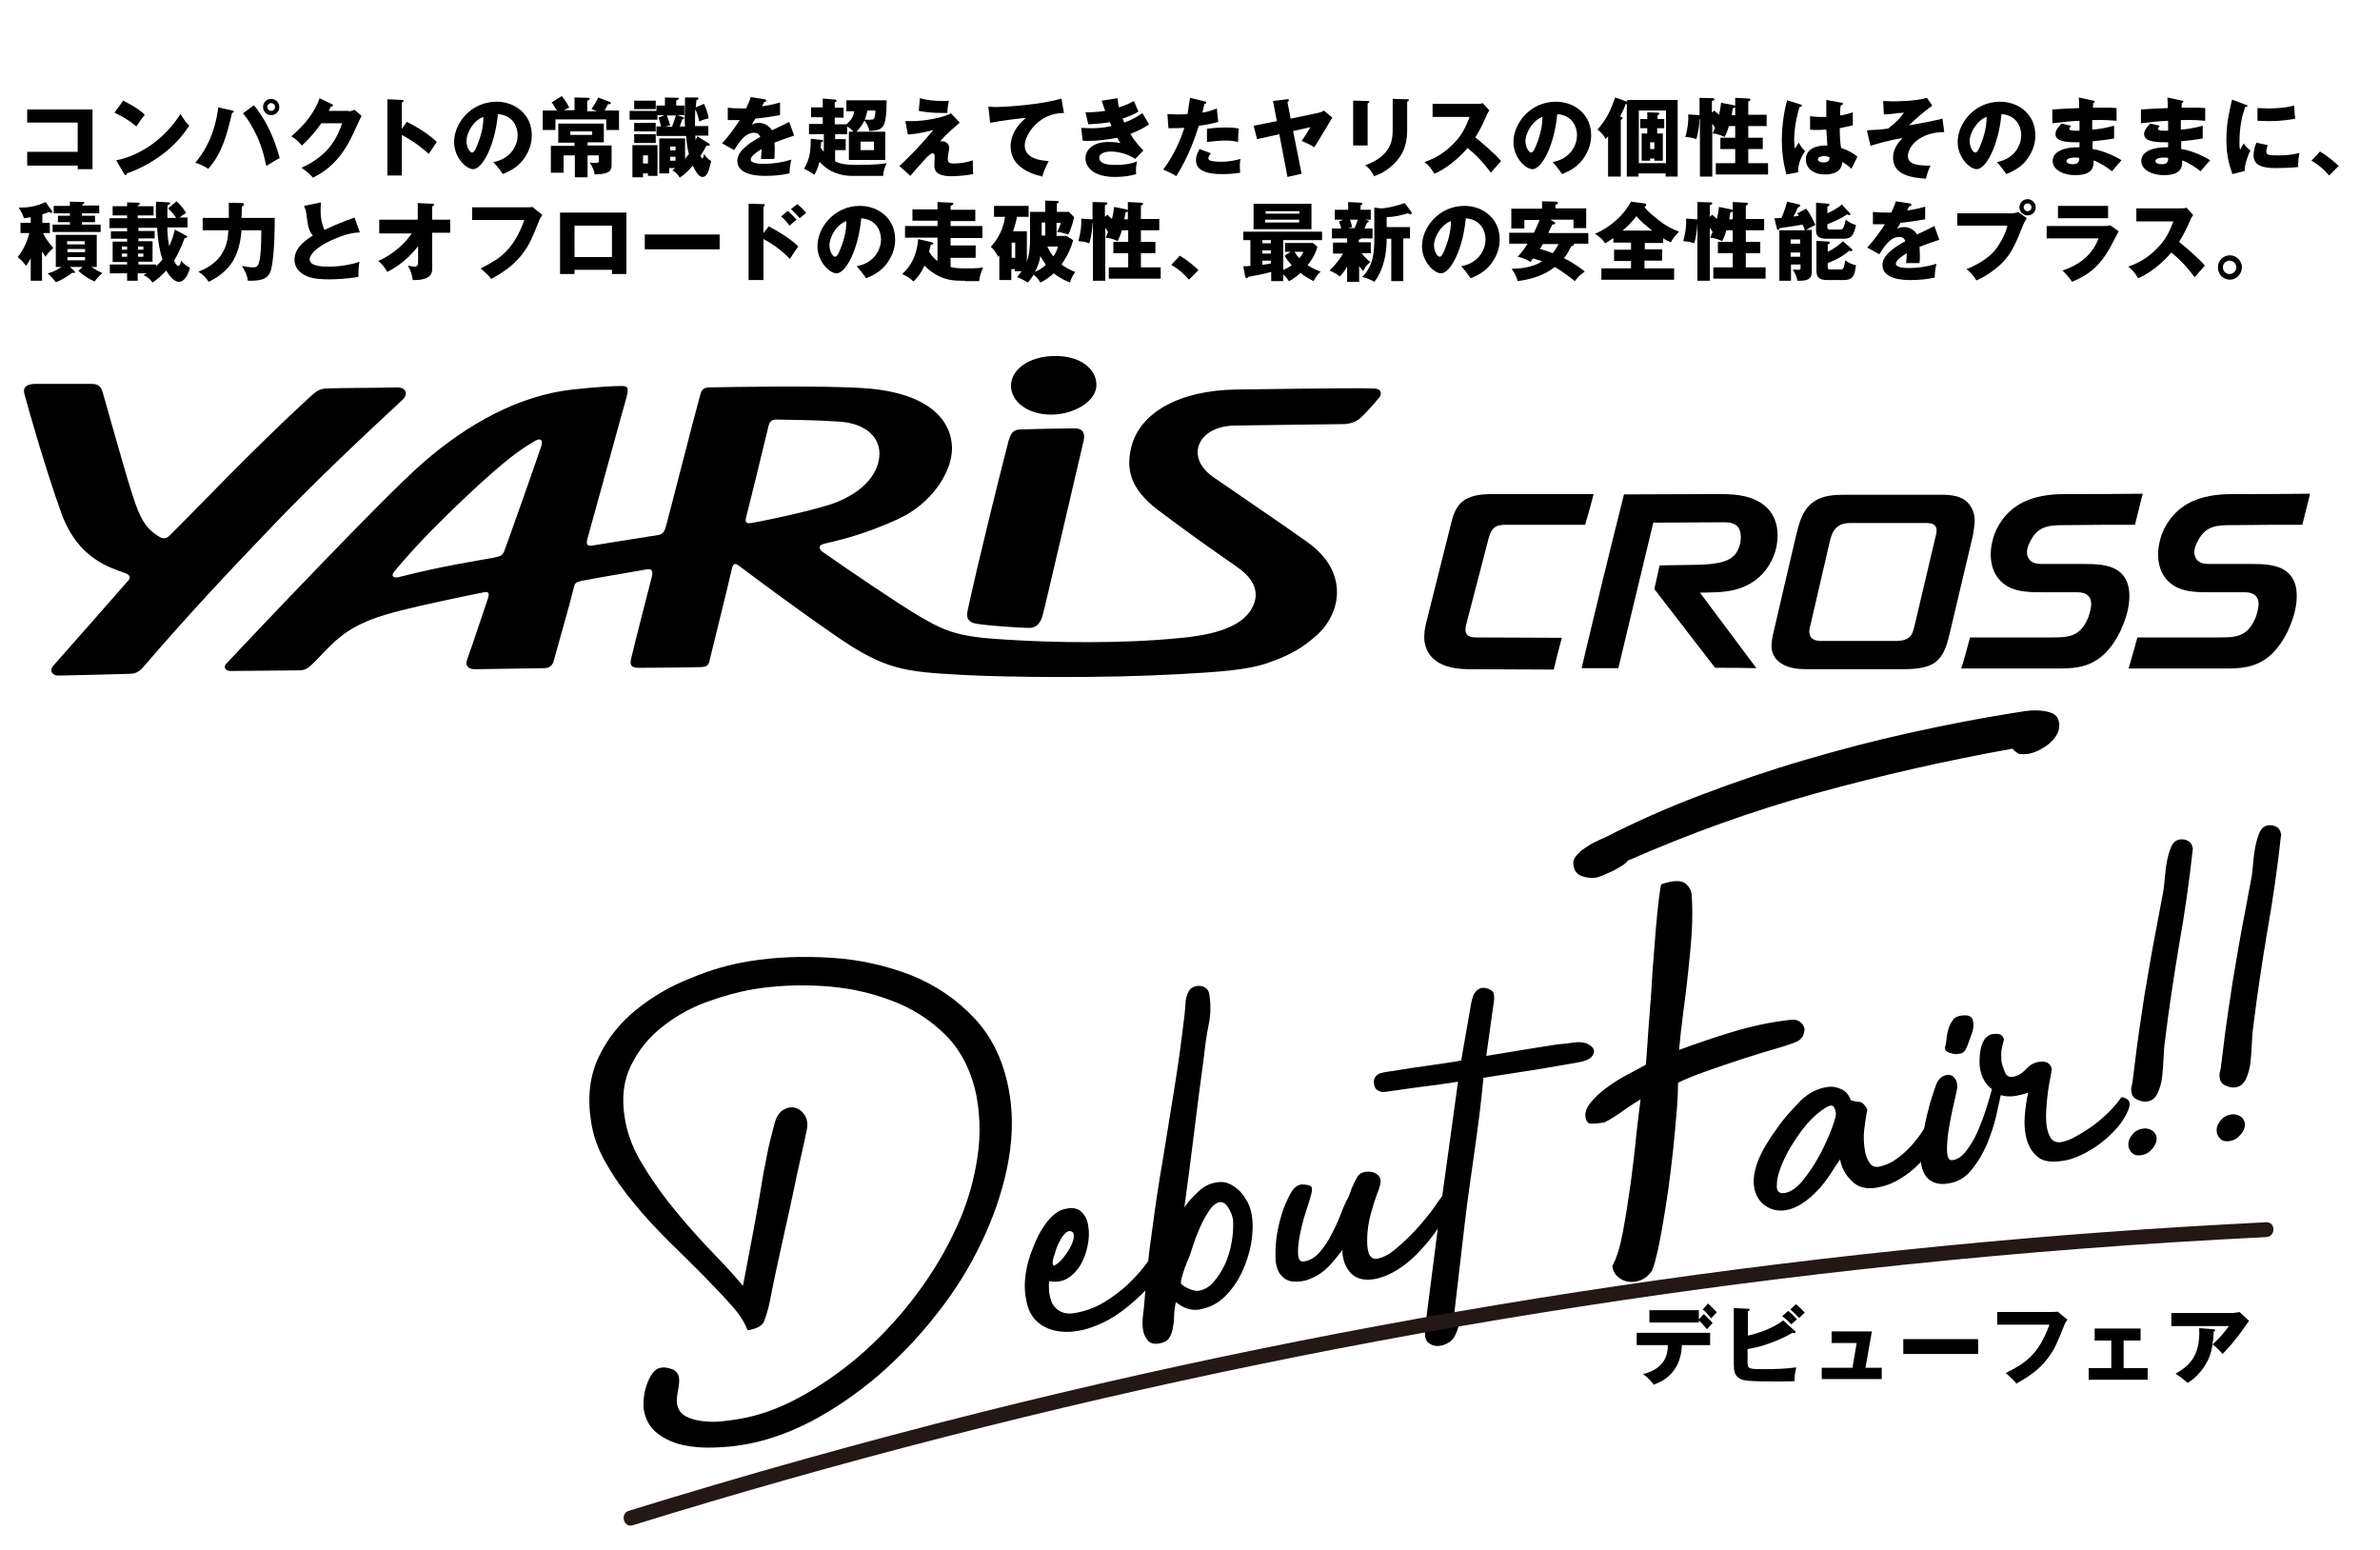
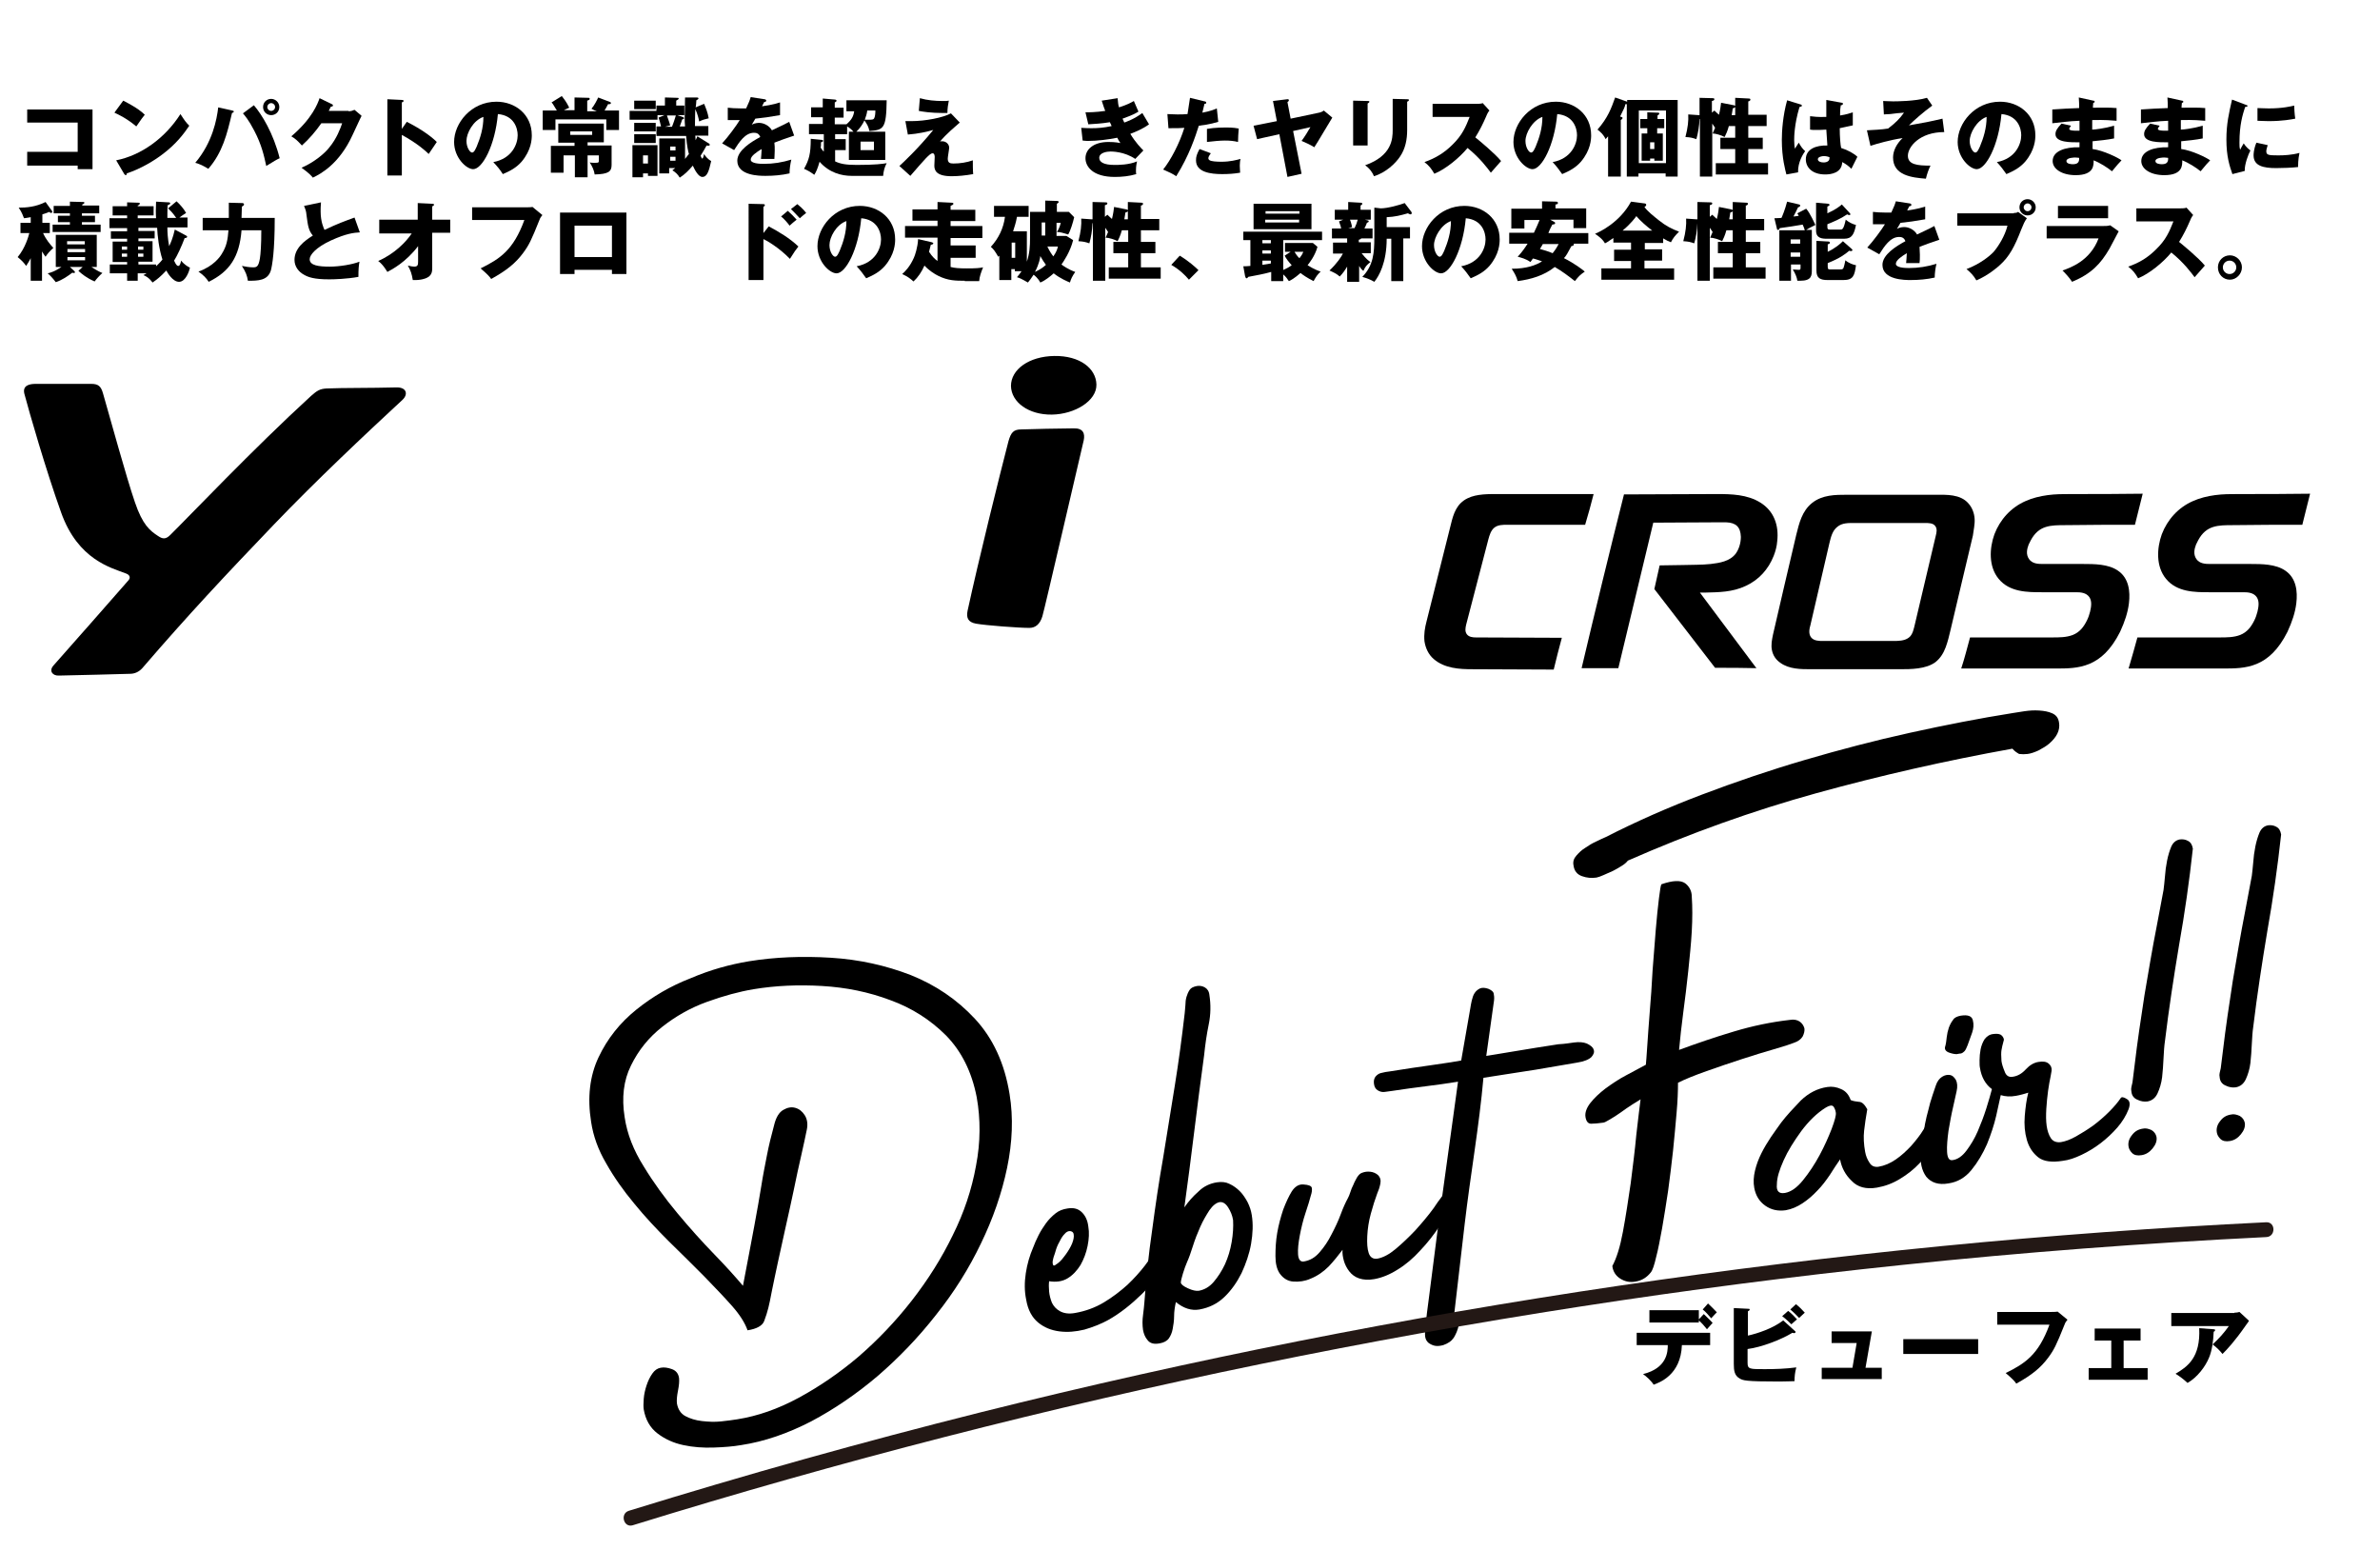
<svg xmlns="http://www.w3.org/2000/svg" version="1.1" id="レイヤー_1" x="0px" y="0px" viewBox="0 0 674 439" style="enable-background:new 0 0 674 439;" xml:space="preserve">
  <style type="text/css">
	.st0{fill:#231815;}
</style>
  <g>
    <path d="M310.5,108.9c-0.1-4.6-4.7-8.2-11.9-8.1c-7.2,0.1-12.3,3.8-12.3,8.5c0.1,4.6,5,8.2,11.6,8.1   C304.4,117.3,310.6,113.5,310.5,108.9" />
    <path d="M274,173c-0.4,2,0.2,3.2,2.4,3.6c2.8,0.5,12.1,1.2,15.1,1.2c1.7,0,3-1,3.7-3.3c0.7-2.3,10.8-46.1,11.7-49.8   c0.4-1.9-0.1-3.5-2.9-3.4c-2.7,0-12.7,0.2-14.8,0.3c-2.2,0-2.9,0.9-3.6,3.3C283.1,134.5,277.1,158.7,274,173" />
-     <path d="M211.3,146.4c1-3.7,5.3-21.5,6.3-25.6c0.3-1.4,0.9-2,2.3-2c3.8,0.1,10.9,0.1,18,0.6c7,0.5,11.7,4.3,11.1,10   c-0.5,5.3-5,10-12.3,12.9c-3.8,1.5-15.7,4.3-23.4,5.7C211.1,148.5,211,147.8,211.3,146.4 M153.3,126.3c-0.7,2.2-10.1,28.9-10.6,30   c-0.5,1-0.9,1.2-2.8,1.6c-4.2,0.8-14.4,2.3-26.9,5.5c-1.7,0.4-2.6-0.3-0.9-2.1c1.5-1.7,6.3-7.8,19.3-20.1   c13-12.3,16.9-14.4,19.7-16.1C152.7,124,153.9,124.2,153.3,126.3 M389.1,110c-3.5-0.1-11-0.1-38.9,0.3c-16,0.2-27.3,6.4-29.8,16.2   c-1.5,6.1-0.6,11.7,7.5,17.9c6.9,5.2,12.6,9.3,22.5,16.2c5.9,4.1,6.3,8.5,3.6,12.5c-4.6,6.6-16.8,7.4-26.2,8.1   c-17.6,1.2-35.2,0.5-46.2-0.3c-11.6-0.8-15.4-3-21.4-6.5c-5.5-3.2-21.7-14.2-27.2-18.1c-1.2-0.9-1.3-1.9,0.3-2.3   c3.2-0.8,10.9-2.3,21.4-7.2c9-4.2,14.9-13,14.9-19.8c0-7.1-5.4-15.8-25.1-17.1c-12.3-0.8-38.4-0.3-43.4-0.2c-2.2,0-2.5,0.9-2.9,2.5   c-1.4,4.9-9,34.8-9.6,36.8c-0.4,1.5-0.9,2.3-2.2,2.5c-3.9,0.6-16.9,2.7-18.8,3c-1.9,0.3-1.4-1.3-1.2-2.1c1-3.5,10.5-38.2,11-39.8   c0.6-2.4,0.7-3.4-1.5-3.3c-1.8,0-6.4,0.2-13.8,1c-15.1,1.7-29.7,9.7-42.5,20.9c-11.5,10.1-49.1,49.9-55.4,56.6   c-1.1,1.1-0.4,2.2,1.1,2.2c5.9-0.1,16.3-0.1,19.6-0.2c1.5,0,2.3-0.6,3.5-1.7c1.5-1.4,2.3-2.4,5.3-5.4c3.9-3.8,8.1-6.5,16-8.8   c7.6-2.2,23.9-5.5,27.4-6.2c1.6-0.3,1.4,0.7,1.1,1.7c-1.7,4.9-4,12.1-5.9,17.3c-0.7,2,0.5,2.8,2.2,2.8c2.8,0,17-0.3,19.6-0.3   c1.5,0,2.4-0.7,2.8-2.4c1.5-5.4,4.8-17,5.7-20.8c0.2-0.9,0.7-1.2,2-1.5c3.9-0.8,14.9-2.6,18.7-3.3c1.2-0.2,1.7,0.5,1.3,2.1   c-0.4,1.6-4.7,18.2-5.8,22.9c-0.5,2-0.3,3,2.5,2.9c2.8,0,14.7-0.1,16.8-0.2c2.1,0,2.5-0.5,2.8-1.7c0.8-3.3,5.2-21,6.3-25.9   c0.4-1.8,0.9-2,2.2-1c3.7,2.8,15.6,11.7,27.5,19.9c13.9,9.6,19.5,10,35.4,10.9c13.1,0.7,40.2,1,61.6-0.2c10.7-0.6,19-1.1,24.9-3.1   c5.8-2,9.9-4,14.6-8.4c6.5-6.3,8.5-17.7-3.3-26c-8.6-6.1-15.5-10.7-26.5-18.3c-8.1-5.6-4.5-14.4,6-14.6c12-0.2,24.3-0.3,30.5-0.4   c1.7,0,3.6-0.4,5-1.6c1.4-1.2,3.8-3.9,5.3-5.7C391.2,112.1,391.7,110.1,389.1,110" />
    <path d="M48.2,151.5c-1.3,1.3-2.2,1.1-3.4,0.3c-2.3-1.5-4.4-3.1-6.6-9.6c-2.5-7.3-6.8-23.1-9-30.7c-0.6-2.2-1.4-2.8-3.4-2.8   c-4.7,0-9.4,0-15.7,0c-1.7,0-3.8,0.4-3.2,2.8c1.4,5.3,6.1,21.6,10.4,33.6c4.8,13.5,14.3,15.7,18.4,17.3c1.1,0.4,1.3,1.2,0.7,1.9   c-2.7,3.1-17.2,19.6-21.3,24.2c-1.3,1.5-0.2,2.9,1.6,2.8c6.4-0.1,15.7-0.4,20.1-0.5c1.3,0,2.5-0.5,3.5-1.6   c13-15.1,23.5-26.3,37.4-40.8c11.8-12.3,25.5-25.2,36.3-35.2c1.6-1.5,1.2-3.5-1.6-3.5c-7.7,0.2-15.1,0.1-19.9,0.3   c-1.9,0.1-2.7,0.6-4.4,2.1C71.8,127,53.5,146.3,48.2,151.5" />
    <path d="M605.3,180.5c7.8,0,15.5,0,23.3,0c1.9,0,4,0,5.8-0.7c2-0.8,3.1-2.3,4-4.1c0.4-0.8,0.7-1.7,0.9-2.5c0.3-1.3,0.6-2.9-0.2-4.1   c-0.9-1.3-2.5-1.4-3.8-1.4c-3.2,0-6.5,0-9.7,0c-4,0-9.1,0-12.2-3.8c-2.9-3.5-2.6-8.7-1.2-12.6c1.6-4.2,4.7-7.6,8.8-9.4   c2-0.9,4.1-1.4,6.3-1.7c2.2-0.3,4.4-0.3,6.6-0.3c6.8,0,13.5,0,20.3-0.1c-0.7,2.9-1.5,5.9-2.2,8.8c-6.5,0-13,0-19.5,0.1   c-4.4,0-7.7,0-10,4.3c-0.2,0.4-0.4,0.8-0.6,1.2c-0.5,1.3-0.8,2.8,0.1,4.1c0.9,1.3,2.5,1.4,3.8,1.4c3.9,0,7.7,0,11.6,0   c3,0,7.1,0,9.8,1.9c3.1,2.1,3.5,5.9,3.1,9.2c-0.3,2.6-1.2,5.3-2.5,8.1c-5.2,10.4-12,10.4-18.2,10.4c-8.9,0-17.9,0-26.8,0   C603.7,186.3,604.5,183.4,605.3,180.5" />
    <path d="M557.9,180.5c7.8,0,15.5,0,23.3,0c1.9,0,4,0,5.8-0.7c2-0.8,3.1-2.3,4-4.1c0.4-0.8,0.7-1.7,0.9-2.5c0.3-1.3,0.6-2.9-0.2-4.1   c-0.9-1.3-2.5-1.4-3.8-1.4c-3.2,0-6.5,0-9.7,0c-4,0-9.1,0-12.2-3.8c-2.9-3.5-2.6-8.7-1.2-12.6c1.6-4.2,4.7-7.6,8.8-9.4   c2-0.9,4.1-1.4,6.3-1.7c2.2-0.3,4.4-0.3,6.6-0.3c6.8,0,13.5,0,20.3-0.1c-0.7,2.9-1.5,5.9-2.2,8.8c-6.5,0-13,0-19.5,0.1   c-4.4,0-7.7,0-10,4.3c-0.2,0.4-0.4,0.8-0.6,1.2c-0.5,1.3-0.8,2.8,0.1,4.1c0.9,1.3,2.5,1.4,3.8,1.4c3.9,0,7.7,0,11.6,0   c3,0,7.1,0,9.8,1.9c3.1,2.1,3.5,5.9,3.1,9.2c-0.3,2.6-1.2,5.3-2.5,8.1c-5.2,10.4-12,10.4-18.2,10.4c-8.9,0-17.9,0-26.8,0   C556.4,186.3,557.1,183.4,557.9,180.5" />
    <path d="M548.2,151.7c-2,8.3-3.9,16.7-5.9,25c-0.3,1.2-0.6,3.1-1.8,3.9c-1.2,0.9-3,0.9-4.3,0.9c-6.7,0-13.3,0-20,0   c-1,0-2.5,0-3.3-1c-0.8-1-0.5-2.5-0.2-3.5c1.8-7.8,3.6-15.5,5.4-23.3c0.4-1.6,0.8-3.4,2.2-4.5c1.4-1.2,3.3-1.1,4.9-1.1   c6.7,0,13.4,0,20.1,0c0.8,0,2.1,0,2.7,0.8C548.7,149.7,548.4,150.9,548.2,151.7 M559.2,146.9c-0.1-1.6-0.7-3.2-1.8-4.4   c-2.3-2.6-6.2-2.4-9.1-2.4c-8.4,0-17,0-25.3,0c-3.2,0-6.9,0-9.8,2.3c-2.9,2.3-3.7,5.8-4.5,9c-2.2,9.3-4.5,19.2-6.6,28.3   c-0.3,1.5-0.6,2.9-0.3,4.4c0.3,1.5,1.1,2.7,2.4,3.6c2.5,1.8,5.8,1.8,8.6,1.8c8.3,0,17,0,25.3,0c3,0,7.3,0,10-2   c1.4-1.1,2.3-2.6,2.9-4.2c0.6-1.6,1-3.3,1.4-5c2.1-8.8,4.2-17.9,6.3-26.6C558.9,150.1,559.3,148.5,559.2,146.9" />
    <path d="M447.9,189.2c3.5,0,6.9,0,10.4,0c3.3-13.7,6.6-27.5,9.9-41.2c5.3,0,12.8-0.1,18.6-0.1c0.2,0,0.4,0,0.6,0c0.5,0,0.9,0,1.4,0   c2.8,0.1,4.1,1.3,4.2,4.1c0,1.7-0.5,3.4-1.4,4.7c-1.7,2.3-4.7,2.7-7.1,3c-2.7,0.3-5.3,0.2-8,0.3c-2.2,0-4.3,0.1-6.5,0.1   c-0.5,2.2-1,4.5-1.5,6.7c5.7,7.4,11.5,14.9,17.2,22.3c3.9,0,7.8,0,11.7,0.1c-5.3-7.1-10.7-14.3-16-21.4c0.5,0,0.9,0,1.4,0   c4-0.1,7.8-0.1,11.6-1.9c3.7-1.7,6.4-4.7,7.9-8.5c0.5-1.3,0.9-2.7,1-4.2c0.5-4.4-0.9-8.5-4.8-10.9c-3.7-2.3-8.2-2.4-12.2-2.4   c-8.7,0-17.8,0.1-26.4,0.1C455.8,156.3,451.8,172.7,447.9,189.2" />
    <path d="M448.9,148.6c-7.4,0-14.7,0-22.1,0c-1.2,0-2.6,0-3.6,0.8c-1,0.8-1.4,2.2-1.7,3.3c-2.1,8.1-4.2,16.2-6.3,24.2   c-0.2,0.9-0.4,1.9,0.2,2.7c0.6,0.8,1.7,0.9,2.6,0.9c8.1,0,16.2,0.1,24.3,0.1c-0.8,3-1.6,6-2.3,9c-7.7,0-15.3-0.1-23-0.1   c-3.6,0-7.9-0.2-11-2.9c-1.5-1.3-2.3-3.1-2.6-5c-0.2-2,0.1-3.8,0.6-5.7c2.2-8.8,4.7-18.7,6.9-27.5c0.7-2.9,1.6-5.8,4.7-7.3   c2.6-1.3,6.2-1.2,8.9-1.2c8.9,0,17.9,0,26.8,0C450.6,142.7,449.8,145.6,448.9,148.6" />
  </g>
  <g>
    <path d="M212.1,272.2c7.4-1.2,15.1-1.5,23.2-1c8.1,0.5,15.6,2.2,22.6,4.9c7,2.8,13.1,6.9,18.2,12.4c5.1,5.5,8.4,12.6,9.8,21.3   c1.1,6.7,0.8,13.7-0.7,20.9c-1.5,7.2-4,14.4-7.4,21.4c-3.4,7.1-7.6,13.8-12.7,20.2c-5,6.4-10.6,12.2-16.5,17.3   c-6,5.1-12.3,9.4-18.9,12.9c-6.6,3.4-13.2,5.7-19.8,6.7c-2.3,0.4-4.9,0.6-7.8,0.7c-3,0.1-5.8-0.1-8.6-0.7c-2.8-0.6-5.2-1.7-7.3-3.3   c-2.1-1.6-3.4-3.9-3.9-6.8c-0.1-0.7-0.1-1.7,0-3c0.1-1.3,0.4-2.6,0.8-3.8c0.4-1.2,0.9-2.3,1.6-3.3c0.7-1,1.4-1.5,2.4-1.7   c1-0.2,2.1,0,3.2,0.4c1.1,0.4,1.8,1.2,2,2.5c0.1,0.9,0,2.1-0.3,3.6c-0.3,1.5-0.4,2.7-0.3,3.6c0.3,1.7,1.1,2.9,2.4,3.6   c1.3,0.7,2.9,1.2,4.7,1.4c1.8,0.2,3.6,0.3,5.4,0.1c1.8-0.2,3.4-0.4,4.6-0.6c5.7-0.9,11.5-2.9,17.4-6.1c5.9-3.2,11.6-7.1,17-11.7   c5.4-4.7,10.4-9.9,15-15.8c4.6-5.9,8.5-12.1,11.6-18.5c3.2-6.4,5.4-13,6.6-19.7c1.3-6.7,1.3-13.2,0.2-19.4   c-1.4-7.2-4.3-13-8.7-17.5c-4.4-4.4-9.7-7.8-15.8-10c-6.1-2.3-12.5-3.6-19.3-4c-6.8-0.4-13.2-0.1-19.3,0.9   c-4.2,0.7-8.6,1.9-13.3,3.6c-4.7,1.7-8.9,4.1-12.7,7.1c-3.8,3-6.7,6.6-8.8,10.9c-2.1,4.2-2.7,9.1-1.8,14.7   c0.7,4.7,2.5,9.3,5.4,13.9c2.8,4.6,6,9,9.5,13.2c3.5,4.2,7,8.1,10.4,11.6c3.4,3.5,6.1,6.5,8.2,9c1.3-6.9,2.4-12.5,3.2-16.9   c0.8-4.4,1.5-8.2,2-11.4c0.5-3.2,1.1-6.1,1.6-8.7c0.5-2.6,1.2-5.5,2.1-8.8c0.5-1.9,1.3-3.3,2.5-4c1.2-0.7,2.3-0.9,3.4-0.6   c1.1,0.3,2,1,2.7,2.1c0.7,1.1,0.9,2.5,0.6,4c-0.4,1.9-0.9,4.4-1.6,7.4c-0.7,3-1.4,6.3-2.1,9.7c-0.7,3.4-1.5,6.9-2.3,10.5   c-0.8,3.6-1.5,6.9-2.2,10c-0.7,3.1-1.2,5.8-1.7,8.1c-0.4,2.3-0.8,3.9-1,4.8c-0.3,1.2-0.7,2.5-1.2,3.8c-0.5,1.3-2.1,2.2-4.7,2.6   c-0.7-2-2.1-4.3-4.4-6.9c-2.3-2.6-5-5.4-8-8.5c-3.1-3.1-6.3-6.3-9.9-9.8c-3.5-3.5-6.8-7-9.8-10.7c-3-3.6-5.7-7.4-7.9-11.3   c-2.3-3.9-3.7-7.8-4.3-11.8c-1.1-6.9-0.4-13,2.1-18.3c2.5-5.3,6.1-9.8,10.7-13.5c4.6-3.7,9.7-6.7,15.4-8.9   C201.2,274.6,206.7,273.1,212.1,272.2z" />
    <path d="M326.8,354.4c0.1-0.3,0.4-0.4,0.6-0.3c0.3,0.2,0.6,0.4,0.9,0.8c0.3,0.4,0.6,0.8,0.7,1.2c0.2,0.5,0.2,0.9,0.1,1.3   c-0.9,3.2-2.8,6.2-5.8,9.1c-3,2.9-6.1,5.4-9.5,7.3c-2,1.1-4.3,2-6.7,2.7c-2.5,0.6-4.8,0.8-7.1,0.5c-2.3-0.3-4.3-1.1-6-2.5   c-1.7-1.4-2.9-3.5-3.4-6.5c-0.5-2.4-0.5-4.9-0.1-7.5c0.4-2.6,1.1-5,2.1-7.3c0.4-1.1,0.9-2.2,1.5-3.4c0.6-1.2,1.3-2.3,2.1-3.4   c0.8-1.1,1.7-2,2.7-2.8c1-0.8,2.1-1.2,3.4-1.4c1.8-0.3,3.1,0.1,4.1,1.1c1,1,1.6,2.3,1.8,4c0.3,1.7,0.2,3.5-0.2,5.5   c-0.4,2-1.1,3.8-2,5.4c-1,1.6-2.2,2.9-3.7,3.8c-1.5,0.9-3.3,1.1-5.2,0.8c-0.1,0.8-0.1,1.8,0,2.9c0.1,1.1,0.4,2.2,0.8,3.2   c0.5,1,1.2,1.8,2.3,2.4c1.1,0.6,2.5,0.8,4.2,0.5c2.9-0.5,5.7-1.5,8.2-3c2.5-1.5,4.7-3.2,6.7-5c1.9-1.8,3.5-3.6,4.9-5.4   C325.5,356.7,326.4,355.3,326.8,354.4z M298.4,355.9c-0.1,0.2-0.1,0.5-0.2,0.8c-0.1,0.3-0.1,0.6-0.1,0.9c0,0.3,0.1,0.5,0.2,0.7   c0.1,0.1,0.4,0.1,0.7-0.2c0.7-0.4,1.5-1.1,2.3-2.2c0.8-1,1.5-2.1,2-3.1c0.5-1,0.8-2,0.8-2.8c0-0.9-0.3-1.3-1.1-1.4   c-0.5,0-1,0.2-1.5,0.8c-0.5,0.5-0.9,1.1-1.3,1.9c-0.4,0.7-0.8,1.5-1.1,2.4C298.9,354.5,298.6,355.3,298.4,355.9z" />
    <path d="M344.6,334.8c1.3-0.2,2.5-0.1,3.5,0.4c1.1,0.5,2.1,1.2,3,2.1c0.9,0.9,1.6,2,2.2,3.1c0.6,1.2,1,2.4,1.2,3.7   c0.4,2.5,0.3,5.2-0.2,8.1c-0.5,2.9-1.5,5.7-2.7,8.3c-1.3,2.6-2.9,4.9-4.9,6.8c-2,1.9-4.3,3-7,3.5c-2.3,0.4-4.5-0.3-6.7-2.1   c-0.3,1.4-0.5,2.7-0.5,4c0,1.3-0.2,2.5-0.4,3.6c-0.2,1.1-0.6,2-1.1,2.7c-0.5,0.7-1.4,1.2-2.6,1.4c-1.6,0.3-2.7,0-3.4-0.9   c-0.7-0.8-1.1-1.8-1.3-2.9c-0.2-1.4-0.2-2.8,0-4.2c0.2-1.4,0.3-2.7,0.4-3.8c0.5-6.8,1.2-13.6,2.2-20.4c0.9-6.8,1.9-13.6,3.1-20.4   c1.1-6.8,2.2-13.6,3.3-20.4c1.1-6.8,2-13.6,2.8-20.5c0.1-0.7,0.1-1.5,0.2-2.3c0-0.8,0.1-1.6,0.3-2.3c0.2-0.7,0.5-1.4,0.9-2   c0.4-0.6,1.1-0.9,2.1-1.1c0.8-0.1,1.5,0,2.2,0.4c0.7,0.4,1.2,1.1,1.3,2.2c0.4,2.6,0.4,5.4-0.2,8.3c-0.6,2.9-1,5.8-1.3,8.7   c-1,7.2-1.9,14.4-2.8,21.6c-0.9,7.2-1.8,14.4-2.8,21.5c1.1-1.6,2.4-3.1,4-4.5C340.9,335.9,342.7,335.1,344.6,334.8z M349.2,345.5   c-0.2-1.3-0.7-2.5-1.4-3.6c-0.7-1.1-1.5-1.6-2.4-1.5c-1,0.2-1.9,0.9-2.9,2.3c-0.9,1.4-1.8,2.9-2.6,4.7c-0.8,1.8-1.5,3.6-2.1,5.5   c-0.6,1.9-1.1,3.3-1.6,4.4c-0.4,0.9-0.8,2-1.2,3.3c-0.4,1.3-0.6,2.2-0.6,2.6c0.1,0.5,0.7,1,2,1.6c1.3,0.6,2.3,0.8,3.1,0.7   c1.6-0.3,3-1.1,4.2-2.5c1.2-1.4,2.3-3.1,3.2-5c0.9-2,1.5-4,1.9-6.3C349.2,349.4,349.3,347.4,349.2,345.5z" />
    <path d="M410,336.7c0.4-0.5,1-0.3,1.6,0.4c0.6,0.8,0.8,1.5,0.5,2.1c-1.1,2.6-2.5,5.2-4.3,7.8c-1.7,2.6-3.6,5-5.6,7.1   c-2,2.2-4.1,4-6.4,5.4c-2.2,1.4-4.4,2.3-6.6,2.7c-1.7,0.3-3.1,0.2-4.3-0.2c-1.2-0.4-2.1-1.1-2.8-2c-0.7-0.9-1.2-1.9-1.5-2.9   c-0.3-1.1-0.5-2.1-0.4-3.2c-1.2,1.6-2.5,3.2-3.9,4.7c-1.5,1.5-3.2,2.7-5.2,3.5c-1.6,0.7-3.2,0.9-4.8,0.8c-1.6-0.1-2.9-0.9-3.9-2.3   c-0.8-1.2-1.2-2.8-1.2-4.9c0-2.1,0.1-4.3,0.5-6.6c0.4-2.3,1-4.5,1.7-6.6c0.8-2.1,1.6-3.8,2.4-5.1c0.9-1.4,2-2.1,3.3-2   c1.5,0.1,2.3,0.4,2.4,1c0.1,0.6,0,1.3-0.3,2.2c-0.3,1.2-0.8,2.8-1.5,4.9c-0.7,2.1-1.2,4.2-1.6,6.3c-0.4,2.1-0.6,3.9-0.5,5.4   c0.1,1.5,0.7,2.2,1.7,2c1.7-0.3,3.1-1.1,4.4-2.6c1.3-1.5,2.4-3.1,3.4-5.1c1-1.9,1.9-3.8,2.6-5.7c0.7-1.9,1.4-3.4,2-4.5   c0.2-0.4,0.5-1,0.7-1.7c0.2-0.7,0.5-1.4,0.9-2.2c0.3-0.8,0.7-1.4,1-2c0.4-0.6,0.8-1.1,1.4-1.3c0.8-0.3,1.5-0.4,2.4-0.3   c0.8,0.1,1.5,0.4,2.1,0.9c0.7,0.7,0.9,1.5,0.7,2.5c-0.2,1-0.5,1.9-0.9,2.8c-0.6,1.6-1.2,3.5-1.8,5.7c-0.6,2.2-0.9,4.3-1,6.3   c-0.1,2,0,3.6,0.4,4.8c0.4,1.2,1.2,1.8,2.5,1.6c1.6-0.3,3.3-1.2,5.1-2.7c1.9-1.6,3.7-3.3,5.6-5.3c1.8-2,3.6-4.1,5.2-6.3   C407.5,339.8,408.9,338.1,410,336.7z" />
    <path d="M445.7,295.2c1.5-0.2,2.7-0.1,3.7,0.3c1,0.5,1.7,1,1.9,1.7c0.3,0.7,0,1.4-0.6,2.1c-0.7,0.7-2.1,1.3-4.1,1.6   c-0.5,0.1-1.9,0.3-4.1,0.7c-2.2,0.4-4.8,0.8-7.6,1.3c-2.8,0.4-5.6,0.9-8.4,1.3c-2.8,0.4-4.9,0.8-6.4,1c-0.6,6.7-1.5,13.6-2.5,20.6   c-1,7-2,13.9-2.8,20.7l-3,25.8c-0.1,0.5-0.1,0.8,0.1,0.8c0.2,0,0.4,0.2,0.8,0.6c0.4,0.5,0.5,1.1,0.4,1.6c-0.3,1.4-0.8,2.5-1.4,3.5   c-0.7,1-1.6,1.6-3,2.1c-0.8,0.2-1.5,0.3-2.2,0.2c-0.7-0.1-1.3-0.4-1.9-0.8c-0.6-0.5-0.9-1.1-1-1.8c-0.1-0.7,0-1.4,0-2.1   c0.2-1.5,0.3-3.1,0.5-4.6c0.2-1.5,0.4-3.1,0.6-4.6l2.6-20.3c0.9-6.8,1.9-13.5,2.8-20.3c0.9-6.7,1.9-13.5,2.8-20.3   c-3,0.5-6.1,0.9-9.2,1.3c-3.1,0.4-6.2,0.8-9.4,1.3c-0.8,0.1-1.5,0.2-2.2,0.3c-0.7,0.1-1.4-0.1-2-0.5c-0.6-0.4-0.9-1-1-1.8   c-0.1-0.8,0-1.4,0.4-2c0.5-0.6,1.1-1,1.8-1.1c0.7-0.2,1.4-0.3,2.2-0.4c4.8-0.8,8.6-1.3,11.3-1.7c2.7-0.4,4.7-0.7,6.1-0.9l2.9-0.5   l2.6-14.9c0.1-0.6,0.2-1.3,0.4-2.1c0.2-0.8,0.4-1.5,0.8-2.1c0.4-0.6,0.9-1,1.5-1.3c0.7-0.3,1.5-0.2,2.4,0.1   c0.9,0.4,1.4,0.8,1.5,1.3c0.1,0.5,0.2,1.2,0.1,2l-2.2,15.7c2-0.3,4.2-0.7,6.7-1.1c2.5-0.4,4.9-0.8,7.3-1.2c2.4-0.4,4.5-0.7,6.4-1   C443.4,295.6,444.8,295.3,445.7,295.2z" />
    <path d="M569.9,212c-18.9,3.4-37.4,7.6-55.5,12.6c-18.1,5-35.9,11.4-53.4,19.1c-0.3,0.4-0.8,0.9-1.6,1.4c-0.8,0.5-1.6,1-2.6,1.5   c-0.9,0.4-1.8,0.8-2.7,1.2c-0.9,0.4-1.5,0.6-2,0.7c-1.4,0.2-2.7,0.1-4.1-0.4c-1.4-0.5-2.2-1.5-2.4-3.1c-0.2-1,0.1-1.9,0.8-2.7   c0.7-0.8,1.5-1.6,2.5-2.2c1-0.7,2-1.3,3.1-1.8c1.1-0.5,2-1,2.8-1.3c8.6-4.4,17.7-8.4,27.2-12c9.5-3.6,19.2-6.9,29.1-9.8   c9.9-2.9,19.8-5.5,29.8-7.7c10-2.2,19.7-4.1,29.2-5.6c0.8-0.1,1.9-0.3,3.2-0.5c1.4-0.2,2.7-0.3,4.2-0.2c1.4,0.1,2.6,0.3,3.7,0.8   c1.1,0.5,1.7,1.3,1.9,2.6c0.2,1.1,0,2.2-0.5,3.2c-0.5,1-1.3,1.9-2.2,2.7c-0.9,0.8-2,1.4-3.1,2c-1.1,0.5-2.2,0.9-3.1,1   c-0.8,0.1-1.6,0.1-2.4,0C571.1,213.1,570.5,212.7,569.9,212z M506.9,288.8c1.1-0.2,2.1,0,2.8,0.5c0.7,0.5,1.1,1.2,1.3,1.9   c0.1,0.7-0.1,1.5-0.5,2.3c-0.5,0.8-1.3,1.4-2.5,1.8c-1,0.4-2.8,1-5.6,1.8c-2.7,0.8-5.8,1.7-9.1,2.8c-3.3,1.1-6.7,2.2-10,3.4   c-3.4,1.2-6.1,2.3-8.1,3.3c0,2.3-0.1,5.2-0.4,8.5c-0.3,3.4-0.6,6.9-1,10.7c-0.4,3.8-0.9,7.6-1.4,11.4c-0.6,3.8-1.1,7.3-1.7,10.6   c-0.6,3.2-1.1,6-1.7,8.2c-0.5,2.2-1,3.7-1.5,4.3c-1.1,1.4-2.5,2.3-4.3,2.6c-1.6,0.3-3,0-4.3-0.8c-1.3-0.8-2.1-2-2.3-3.6   c1.2-2.2,2.2-5.4,3-9.7c0.8-4.3,1.5-8.9,2.2-13.7c0.6-4.8,1.2-9.4,1.6-13.8c0.5-4.4,0.9-7.7,1.2-10c-0.5,0.3-1.3,0.8-2.4,1.5   c-1.1,0.7-2.1,1.4-3.2,2.2c-1.1,0.8-2.1,1.4-3.1,2c-1,0.6-1.6,0.9-1.9,0.9c-1.4,0.2-2.5,0.3-3.4,0.3c-0.9,0-1.4-0.7-1.6-1.9   c-0.2-1.2,0.3-2.6,1.4-4c1.1-1.4,2.6-2.8,4.3-4.1c1.8-1.3,3.7-2.6,5.8-3.7c2.1-1.1,3.9-2.1,5.6-3c0.1-0.8,0.2-2.6,0.4-5.4   c0.2-2.8,0.4-6,0.7-9.6c0.3-3.7,0.6-7.5,0.8-11.7c0.3-4.1,0.6-8,0.9-11.5c0.3-3.5,0.6-6.5,0.9-8.9c0.3-2.4,0.5-3.7,0.7-4   c3.2-1.1,5.4-1.2,6.7-0.3c1.2,0.9,1.9,2.2,1.9,3.8c0.2,2.9,0.2,6.1,0,9.8c-0.2,3.6-0.6,7.4-1,11.3c-0.4,3.9-0.9,7.8-1.4,11.6   c-0.5,3.8-0.9,7.4-1.2,10.7c4.9-1.8,10.1-3.6,15.5-5.2C496.3,290.5,501.6,289.4,506.9,288.8z" />
    <path d="M546.8,316c0.6-0.1,1.1,0.3,1.6,1.2c0.5,0.9,0.7,1.7,0.6,2.4c-0.2,1.4-0.7,3-1.7,4.8c-1,1.8-2.2,3.5-3.8,5.1   c-1.5,1.6-3.4,3.1-5.4,4.3c-2.1,1.3-4.3,2.1-6.6,2.5c-3,0.5-5.4-0.1-7.1-1.9c-1.8-1.7-2.9-3.8-3.3-6.1c-0.9,1.3-1.9,2.8-2.9,4.4   c-1.1,1.6-2.2,3.1-3.5,4.4c-1.3,1.4-2.7,2.6-4.2,3.6c-1.5,1-3.1,1.7-4.8,2c-2.2,0.3-4.1-0.1-5.8-1.3c-1.7-1.2-2.7-2.9-3.1-5   c-0.3-1.6-0.2-3.2,0.2-4.9c0.4-1.7,1-3.3,1.8-4.9c0.8-1.6,1.7-3.1,2.7-4.6c1-1.5,2-2.8,2.9-4.1c1.6-2.1,3.5-4.1,5.6-6.3   c2.2-2.1,4.7-3.4,7.5-3.8c1.3-0.2,2.6,0,3.9,0.6c1.4,0.6,2.2,1.7,2.7,3.1c0.7,0.3,1.4,0.4,2.3,0.5c0.9,0,1.6,0.7,2.4,2.1   c-0.4,2.3-0.7,4.3-0.9,6.1c-0.2,1.8-0.1,3.8,0.3,6c0.2,1.1,0.6,2.1,1.2,3c0.6,1,1.4,1.3,2.5,1.2c1.8-0.3,3.4-1,5-2.1   c1.6-1.1,3-2.4,4.4-3.9c1.3-1.5,2.5-3,3.4-4.5C545.6,318.5,546.3,317.2,546.8,316z M505.5,337.8c1.7-0.3,3.4-1.5,5.1-3.6   c1.7-2.1,3.3-4.5,4.7-7.1c1.4-2.6,2.5-5.1,3.4-7.4c0.9-2.4,1.3-3.9,1.2-4.6c-0.1-0.8-0.4-1.4-0.7-1.8c-0.4-0.4-1.1-0.3-2.1,0.3   c-2.6,1.6-4.9,3.9-7,6.7c-2.1,2.9-3.8,5.6-5,8.3c-1.2,2.7-1.9,4.9-1.9,6.8C503,337.3,503.8,338.1,505.5,337.8z" />
    <path d="M567.5,294.4c-0.4,1.4-0.6,2.4-0.7,3c-0.1,0.6-0.1,1.6,0,3c0.1,0.8,0.4,1.8,0.9,3c0.4,1.2,1.2,1.7,2.3,1.5   c1.4-0.2,2.6-0.9,3.7-2.1c1.1-1.2,2.3-1.9,3.6-2.1c1.3-0.2,2.2-0.1,2.9,0.5c0.6,0.5,0.9,1.2,0.8,2c0,0.1-0.1,0.7-0.3,1.7   c-0.2,1-0.5,2.4-0.7,4c-0.2,1.6-0.4,3.3-0.5,5.1c-0.1,1.8-0.1,3.4,0.1,4.8c0.2,1.4,0.6,2.6,1.2,3.5c0.6,0.9,1.6,1.3,2.9,1.1   c1.2-0.2,2.6-0.7,4.2-1.6c1.6-0.9,3.2-1.9,4.9-3.1c1.6-1.2,3.1-2.5,4.5-3.9c1.4-1.4,2.5-2.7,3.3-3.9c0.2-0.3,0.8-0.3,1.7,0.3   c0.9,0.5,1,1.5,0.5,2.9c-0.7,1.8-1.8,3.6-3.2,5.2c-1.4,1.6-3,3.1-4.7,4.4c-1.7,1.3-3.5,2.4-5.4,3.3c-1.9,0.9-3.6,1.5-5.3,1.7   c-3.1,0.5-5.5,0.2-7-1c-1.5-1.2-2.6-2.8-3.2-4.9c-0.6-2.1-0.8-4.3-0.6-6.8c0.2-2.4,0.5-4.7,1-6.6c-0.5,0.2-1.1,0.3-1.7,0.5   c-0.7,0.2-1.3,0.3-1.8,0.4c-1.6,0.3-3,0.2-4.3-0.2c-0.3,1.4-0.7,3.3-1.3,5.9c-0.6,2.6-1.5,5.3-2.6,8c-1.2,2.7-2.6,5.1-4.4,7.3   c-1.8,2.2-3.9,3.4-6.5,3.8c-2.8,0.5-4.9-0.2-6.3-1.9c-1.3-1.8-1.8-4.1-1.5-6.9c0.3-2.4,0.6-4.3,0.8-5.9c0.2-1.5,0.5-2.9,0.8-4.2   c0.3-1.3,0.7-2.5,1-3.9c0.4-1.3,0.9-2.9,1.6-4.9c0.4-1.2,1-2,1.8-2.5c0.8-0.5,1.5-0.6,2.2-0.5c0.7,0.1,1.2,0.6,1.7,1.4   c0.4,0.8,0.5,1.9,0.2,3.2c-0.2,0.8-0.5,2.3-1,4.5c-0.5,2.1-0.9,4.4-1.3,6.7c-0.3,2.3-0.5,4.3-0.4,6c0.1,1.7,0.6,2.5,1.6,2.3   c1.4-0.2,2.7-1.1,3.9-2.7c1.2-1.6,2.3-3.4,3.2-5.5c0.9-2.1,1.7-4.2,2.4-6.4c0.7-2.2,1.2-4,1.6-5.5c-1.8-1.3-3-3.4-3.4-6.1   c-0.1-0.4-0.1-1.1-0.1-2.1c0-1,0.1-2,0.3-3.1c0.2-1,0.6-2,1.1-2.8c0.6-0.8,1.4-1.4,2.5-1.5c0.8-0.1,1.5-0.1,2.1,0.2   C567,293.3,567.4,293.7,567.5,294.4z M555.3,287.6c2-0.3,3.1,0.1,3.4,1.3c0.3,1.2,0.2,2.3-0.2,3.5c-0.6,1.6-1,2.8-1.3,3.6   c-0.3,0.8-0.6,1.4-0.9,1.7c-0.3,0.3-0.6,0.5-0.9,0.6c-0.3,0-0.7,0.1-1.3,0.2c-0.7,0-1.5-0.2-2.3-0.5c-0.9-0.4-1.2-1-0.9-1.8   c0.2-0.7,0.3-1.6,0.4-2.5c0.1-0.9,0.3-1.8,0.6-2.7c0.3-0.8,0.7-1.6,1.2-2.2C553.4,288.2,554.2,287.8,555.3,287.6z" />
    <path d="M609.3,320c0.8,0.5,1.2,1.1,1.4,1.9c0.2,1.1-0.2,2.2-1.1,3.3c-0.9,1.1-1.9,1.7-3.1,1.9c-1.2,0.2-2.1,0-2.7-0.6   c-0.6-0.6-0.9-1.2-1-1.8c-0.2-1.1,0.1-2.2,0.9-3.2c0.8-1.1,1.8-1.7,3.1-1.9C607.6,319.4,608.4,319.6,609.3,320z M621,240.3   c-1,9.2-2.3,18.3-3.9,27.3c-1.5,9-2.9,18.1-4,27.2c-0.2,1.3-0.3,2.9-0.4,4.8c-0.1,1.9-0.2,3.7-0.4,5.4c-0.2,1.7-0.7,3.3-1.3,4.6   c-0.6,1.3-1.6,2.1-2.9,2.3c-0.9,0.1-1.8,0-2.8-0.5c-1-0.4-1.6-1.2-1.7-2.3c-0.1-0.5-0.1-0.9,0-1.3c0.1-0.4,0.2-0.8,0.3-1.3l0.6-4.8   c0.8-6.8,1.8-13.4,2.8-19.9c1.1-6.5,2.2-13.1,3.5-19.7l1.9-10.1c0.1-1,0.3-2.3,0.4-3.8c0.1-1.5,0.3-3,0.6-4.5   c0.3-1.5,0.7-2.8,1.2-4c0.5-1.1,1.3-1.8,2.4-2c0.8-0.1,1.6,0,2.3,0.4C620.4,238.5,620.8,239.2,621,240.3z" />
    <path d="M634.3,316c0.8,0.5,1.2,1.1,1.4,1.9c0.2,1.1-0.2,2.2-1.1,3.3c-0.9,1.1-1.9,1.7-3.1,1.9c-1.2,0.2-2.1,0-2.7-0.6   c-0.6-0.6-0.9-1.2-1-1.8c-0.2-1.1,0.1-2.2,0.9-3.2c0.8-1.1,1.8-1.7,3.1-1.9C632.6,315.4,633.4,315.6,634.3,316z M646,236.3   c-1,9.2-2.3,18.3-3.9,27.3c-1.5,9-2.9,18.1-4,27.2c-0.2,1.3-0.3,2.9-0.4,4.8c-0.1,1.9-0.2,3.7-0.4,5.4c-0.2,1.7-0.7,3.3-1.3,4.6   c-0.6,1.3-1.6,2.1-2.9,2.3c-0.9,0.1-1.8,0-2.8-0.5c-1-0.4-1.6-1.2-1.7-2.3c-0.1-0.5-0.1-0.9,0-1.3c0.1-0.4,0.2-0.8,0.3-1.3l0.6-4.8   c0.8-6.8,1.8-13.4,2.8-19.9c1.1-6.5,2.2-13.1,3.5-19.7l1.9-10.1c0.1-1,0.3-2.3,0.4-3.8c0.1-1.5,0.3-3,0.6-4.5   c0.3-1.5,0.7-2.8,1.2-4c0.5-1.1,1.3-1.8,2.4-2c0.8-0.1,1.6,0,2.3,0.4C645.4,234.5,645.8,235.2,646,236.3z" />
  </g>
  <g>
    <path d="M7.7,46.8v-3.8H22v-8.3H7.7V31h18.5v16.9H22v-1H7.7z" />
    <path d="M34.9,28.5c4.1,2.1,5.4,3.3,6.1,4c-0.6,0.7-0.8,1-2.4,3.3c-2.6-2.2-4.9-3.3-6.2-3.9L34.9,28.5z M32.9,45.4   c7-1.4,13.8-6.2,18.2-13.1c1.1,1.7,1.5,2.3,2.5,3.3c-1.4,2.1-3.7,5.2-7.6,8.1c-2.2,1.7-6.1,4.1-10.1,5.4c0,0.3-0.1,0.5-0.3,0.5   c-0.1,0-0.2-0.1-0.4-0.3L32.9,45.4z" />
    <path d="M65.8,31.3c0.3,0.1,0.4,0.1,0.4,0.3c0,0.2-0.2,0.3-0.5,0.4C64.3,38,63,43.2,59,47.8c-1.5-0.9-2.3-1.3-3.7-1.7   c4.9-5.8,6.1-12.3,6.5-15.7L65.8,31.3z M71.9,29.8c2.3,2.7,5.5,7.9,7.3,15c-0.9,0.4-1.5,0.8-3.8,2.2c-0.6-2.8-1.3-6-3.4-10   c-1.6-3.1-2.7-4.3-3.2-4.9L71.9,29.8z M79.1,30.3c0,1.3-1,2.3-2.3,2.3c-1.3,0-2.3-1-2.3-2.3c0-1.3,1-2.3,2.3-2.3   C78,28,79.1,29,79.1,30.3z M75.7,30.3c0,0.6,0.5,1.1,1.1,1.1c0.6,0,1.1-0.5,1.1-1.1c0-0.6-0.5-1.1-1.1-1.1   C76.2,29.2,75.7,29.7,75.7,30.3z" />
    <path d="M98.7,31.5c0.8,0,1.2-0.2,1.7-0.4l2,1.7c-0.4,0.7-1.9,4.1-2.5,5.3c-3.8,8.4-9.2,11.2-11.3,12.2c-0.4-0.5-1.1-1.3-3.2-2.8   c3.7-1.6,6.7-4.2,7.9-5.8c2-2.4,3.1-5.3,3.6-6.8H91c-1.6,2.3-3.4,4.4-5.5,6.3c-1.3-1.4-1.8-1.9-3-2.6c5.9-5,7.5-9.3,8-10.8l3.5,1.7   c0.1,0,0.3,0.2,0.3,0.4c0,0.2-0.3,0.3-0.6,0.3c-0.4,0.8-0.5,1-0.6,1.2H98.7z" />
    <path d="M115.2,34.5c3.6,1.8,6.7,3.9,8.5,5.7c-1.1,1.6-1.2,1.8-2.3,3.4c-0.8-0.8-3.2-3-7.6-5.4v11.5h-4.1V28.1l4.1,0.2   c0.2,0,0.5,0,0.5,0.3c0,0.2-0.3,0.3-0.5,0.4v7.5L115.2,34.5z" />
    <path d="M139.7,45.9c5.3-1,6.9-5.1,6.9-7.6c0-2-1-5.6-5.6-6c-0.8,8.9-4.4,15.6-7,15.6c-1.9,0-5.4-3.2-5.4-7.7   c0-5.3,4.8-11.4,12-11.4c5.3,0,10,3.6,10,9.5c0,1.1-0.1,4.2-2.9,7.5c-1.5,1.7-3.2,2.6-5.3,3.5C141.5,47.9,140.9,47.2,139.7,45.9z    M132.1,39.9c0,1.9,1,3.3,1.6,3.3c0.6,0,1-1.1,1.3-1.7c1-2.4,1.9-5.2,1.9-8.4C134,34.1,132.1,37.7,132.1,39.9z" />
    <path d="M162.7,31.6v-4l4,0.1c0.1,0,0.3,0,0.3,0.3c0,0.2-0.1,0.3-0.7,0.5v3h2.7c-0.5-0.2-1-0.4-1.5-0.7c0.8-0.9,1.7-2.7,1.9-3.2   l3.4,1.3c0.1,0,0.2,0.2,0.2,0.3c0,0.3-0.3,0.3-0.8,0.3c-0.4,0.8-0.6,1.1-1,1.8h4.1v5.5h-3.6v-3h-14.4v3h-3.6v-5.5h4   c-1-1.6-1.1-1.9-1.5-2.3l2.9-1.8c1.3,1.6,1.8,2.7,2.1,3.3c-0.6,0.3-1,0.4-1.5,0.7H162.7z M166.4,41.2h6.8v5.5   c0,1.9-0.9,2.6-4.8,2.7c-0.1-1-0.7-2.4-1.4-3.4c0.4,0.1,0.8,0.1,1.5,0.1c1.1,0,1.1-0.1,1.1-0.8V44h-3.2v6.2h-3.6V44h-3.2v4.9H156   v-7.6h6.7v-0.9h-4.6V35H171v5.3h-4.6V41.2z M161.5,37.2v1h6.2v-1H161.5z" />
    <path d="M200.7,40.6c0.1,0,0.3,0.2,0.3,0.4c0,0.3-0.4,0.3-0.9,0.2c-0.5,1-1.1,1.9-1.7,2.9c0.1,0.2,0.3,0.8,0.5,0.8   c0.2,0,0.5-1.1,0.5-1.3c0.2,0.4,0.9,1.4,2,2c-0.6,2.7-1.1,4.5-2.5,4.5c-1.1,0-2.1-1.9-2.7-3.2c-1.3,1.5-2.3,2.5-3.7,3.4   c-0.6-1-1.2-1.5-2.1-2.1c0.4-0.3,0.5-0.3,0.8-0.6h-1.7v1.5h-2.8v-9.9h7.3v5.8c0.2-0.3,0.5-0.6,1.1-1.4c-0.1-0.3-0.6-2.1-0.8-5.1   h-8.4v-2.7h1.3c-0.3-1.3-0.5-2-0.7-2.5l1.7-0.7h-2v1.3h-7.9v-2.5h7.6v-1.5h2.4v-2.3l3.4,0.1c0.3,0,0.5,0,0.5,0.2   c0,0.2-0.2,0.3-0.7,0.6v1.4h2.3v2.7h-2l1.7,0.6c0.1,0,0.2,0.1,0.2,0.3c0,0.2-0.3,0.3-0.5,0.3c0,0.1-0.4,1.2-0.7,2h1.5   c-0.1-0.9-0.1-1.9-0.1-2.5c0-0.8,0.1-4.8,0.1-5.7l3.2,0c0.3,0,0.6,0,0.6,0.3c0,0.2-0.3,0.3-0.6,0.5c0,0.3-0.1,1.7-0.2,2l2.4-1   c0.5,1.2,1,2.4,1.3,4.1c-1.3,0.3-1.6,0.4-2.7,0.9c-0.1-0.7-0.5-2.3-1.1-3.5c0,0.4-0.1,2.6-0.1,4.8h3.8v2.7h-3.7   c0,0.2,0.1,1.1,0.1,1.3c0.2-0.4,0.3-0.6,0.5-1.1L200.7,40.6z M182.1,49.1v1.1h-3v-9.1h7.1v8.7h-2.7v-0.7H182.1z M185.7,28.5v2.4   h-6.1v-2.4H185.7z M185.7,34.8v2.4h-6.1v-2.4H185.7z M185.7,38v2.5h-6.1V38H185.7z M183.5,46.3V44h-1.4v2.3H183.5z M188.9,32.8   c0.4,1,0.8,2.4,0.9,2.7l-1.5,0.4h2c0.3-0.8,0.8-2.1,1.1-3.2H188.9z M191.3,42.6v-1.1h-1.5v1.1H191.3z M189.8,44.4v1.1h1.5v-1.1   H189.8z" />
    <path d="M216.5,28.1c0.1,0,0.5,0.1,0.5,0.4c0,0.3-0.4,0.4-0.6,0.4l-0.6,1.2c0.7-0.1,3-0.4,5.1-1.1v3.6c-3.6,0.6-4.1,0.7-7,1   c-0.3,0.5-0.3,0.6-1,1.7c0.9-0.5,1.9-0.5,2.1-0.5c1.2,0,2.8,0.7,3.6,2.1c3.6-1.7,4-1.9,4.9-2.4l1.4,3.9c-2.7,0.9-4.1,1.4-5.6,2   c0.1,0.7,0.1,1.5,0.1,2.2c0,1.1-0.1,1.8-0.1,2.4c-0.8,0-1.7,0-2.4,0c-0.8,0-0.9,0-1.4,0c0.1-0.8,0.1-1.3,0.2-2.8   c-1.5,0.9-3.1,2-3.1,3c0,1.1,2.5,1.2,3.7,1.2c2.7,0,5.2-0.4,7.8-1.2c-0.3,1.2-0.5,2.7-0.5,3.9c-2.2,0.5-4.5,0.7-6.8,0.7   c-1.6,0-8,0-8-4.3c0-2.9,3.9-5.3,6.5-6.7c-0.4-1.1-1.2-1.2-1.8-1.2c-2.5,0-4.2,2.7-5.6,4.9l-3.4-1.9c1.6-1.7,4.1-5.1,5-6.6   c-1.3,0-2.4,0-3.4,0l0-3.5c0.8,0.1,2.2,0.2,3.8,0.2c0.7,0,1,0,1.4,0c0.9-1.9,1.1-2.5,1.3-3.2L216.5,28.1z" />
    <path d="M239.7,31.3v-2.9h11.4c-0.1,8.1-0.9,8.4-4.9,8.7c-0.2-1.1-0.6-1.9-1.4-3c-0.5,1.1-1.4,2.4-2.3,3.2h8.2v8h-10.3v-8h1.3   c-0.5-0.6-1.1-1.1-1.8-1.5V38h-3.4v1.4h3v3.1h-3v3.2c1.5,0.7,3,1,6.1,1c5.3,0,7.4-0.3,8.5-0.5c-0.6,1.1-0.9,2.3-1,3.6h-8.9   c-2.9,0-6.4-0.9-9.1-4c-0.6,2.1-1,2.9-1.5,3.7c-1.2-0.9-2-1.3-2.9-1.7c1.4-2.5,1.9-4.2,1.9-8.5l3,0.3c0.3,0,0.5,0.1,0.5,0.3   c0,0.2-0.3,0.3-0.6,0.4c0,1,0,1.1-0.1,1.5c0.4,0.6,0.6,0.9,0.9,1.1V38h-4.2v-2.9h3.9v-1.9h-3.3v-2.8h3.3v-2.5l3.5,0.3   c0.1,0,0.4,0.1,0.4,0.3c0,0.3-0.3,0.4-0.5,0.5v1.5h2.5v2.8h-2.5v1.9h3.3c1.4-1.2,2-2.2,2.2-3.7H239.7z M243.7,40.1v2.4h3.8v-2.4   H243.7z M245.6,31.3c-0.1,0.9-0.4,1.8-0.7,2.6c0.1,0,0.8,0,1,0c1.1,0,1.5,0,1.7-0.5c0.2-0.4,0.3-1.2,0.3-2.1H245.6z" />
    <path d="M271.8,34.7c-4.2,3.6-5.1,4.8-5.6,5.4c0.2-0.1,0.3-0.1,0.6-0.1c1.3,0,2,1,2,1.8c0,0.5-0.4,2.6-0.4,3.1   c0,1.2,0.6,1.4,1.6,1.4c1.9,0,3.8-0.3,5.5-0.9c0,0.9,0,3,0.1,3.9c-2.2,0.4-4.4,0.6-6.1,0.6c-4.4,0-4.9-1.7-4.9-3   c0-0.4,0.1-2.1,0.1-2.4c0-0.2,0-1.1-0.6-1.1c-0.8,0-2.3,1.8-6.3,6.4l-3.1-2.8c0.9-0.8,5.3-4.9,9.6-10.2c-1.7,0.5-4.4,1.1-7.2,1.3   l-0.7-3.8c0.8,0,1.2,0,1.7,0c4,0,9-1,11.2-2.2L271.8,34.7z M260.5,27.8c2.1,0.6,4.3,0.8,6.5,0.8c0.9,0,1.3,0,1.7-0.1   c-0.2,1-0.4,2.2-0.4,3.5c-0.3,0-0.6,0-1.1,0c-3.7,0-6-0.4-7-0.6L260.5,27.8z" />
-     <path d="M301.3,32c-7-0.1-11.1,6.1-11.1,9.2c0,4.1,5.5,4.3,6.8,4.4c-1.2,2.2-1.6,3.6-1.8,4.4c-4.3-1-9-3.3-9-8.5   c0-4.5,3.4-7.3,4.3-8.1c-1.9,0.1-7.9,0.9-10.1,1.4l-0.5-4.6c0.5,0,1.1,0.1,1.8,0.1c3.6,0,13.3-0.7,18.9-2.4L301.3,32z" />
    <path d="M316.5,27.8c0.1,1.3,0.2,2,0.4,2.6c2.5-0.8,3.5-1.4,4.2-1.8c0.6,1.4,0.9,2.1,1.3,3c-0.8,0.5-1.7,1-4.5,2   c0.3,0.8,0.4,0.8,0.5,1.1c0.5-0.2,2.7-0.9,5.1-2.7c0.3,0.5,1.6,2.7,1.9,3.2c-1.9,1.4-4,2.2-5.3,2.7c1.5,2.5,3.1,4.1,3.7,4.7   l-2.3,2.4c-3.1-2.1-6.6-2.1-7-2.1c-1,0-3.2,0.3-3.2,1.8c0,1.2,1.3,2,4.3,2c1.1,0,4.1,0,6.4-1c-0.1,0.5-0.3,1.3-0.3,2.6   c0,0.5,0,0.8,0.1,1c-2,0.6-4.1,0.8-6.1,0.8c-6.3,0-8.3-3-8.3-5.3c0-2.6,2.4-4.6,6.5-4.6c0.6,0,1.8,0,3.4,0.3   c-0.3-0.4-0.5-0.7-0.9-1.5c-2.5,0.5-5.6,0.9-8.2,0.9c-0.2,0-0.9,0-1.6-0.1l-0.4-3.6c1.5,0.1,2.4,0.1,3,0.1c1.5,0,3.3-0.1,5.6-0.6   c-0.1-0.3-0.2-0.5-0.5-1.1c-2.3,0.4-4.6,0.5-6.1,0.6l-0.8-3.4c0.9,0,2.9,0,5.6-0.4c-0.6-1.5-0.7-2.1-1-2.9L316.5,27.8z" />
    <path d="M341.1,28.7c0.2,0,0.5,0.1,0.5,0.4c0,0.3-0.3,0.3-0.5,0.3c-0.1,0.4-0.5,2.1-0.6,2.5c2.2-0.4,3.1-0.8,4.1-1.2l0.4,3.8   c-0.8,0.2-2.1,0.7-5.5,1.1c-1,3.1-2.7,8.4-6.4,14.3c-1-0.7-1.9-1.1-3.7-1.9c2.1-2.6,4.6-7.3,6-11.8c-1.5,0.1-1.8,0.1-4.5,0.1   l-0.3-4c0.7,0,1.6,0.1,2.8,0.1c1.1,0,1.8,0,2.9-0.1c0.3-1.8,0.5-3.4,0.7-4.6L341.1,28.7z M342.9,43.4c-0.6,0.8-0.7,1.2-0.7,1.4   c0,0.3,0.2,0.5,0.4,0.6c0.5,0.3,1.9,0.4,3.3,0.4c2.5,0,4.3-0.5,5.4-0.8c-0.1,0.5-0.2,1-0.2,1.9c0,0.9,0.1,1.5,0.1,2   c-1.7,0.3-3.4,0.4-5.1,0.4c-3.2,0-7.4-0.5-7.4-3.9c0-1,0.2-1.7,1-3.2L342.9,43.4z M341.8,36.5c2.2-0.4,4.9-0.4,5.4-0.4   c2.1,0,3.1,0.2,3.6,0.3c-0.1,1.8-0.2,2.2-0.2,3.8c-1.2-0.3-2.4-0.4-3.7-0.4c-1.4,0-3.4,0.2-5.1,0.4V36.5z" />
    <path d="M373.1,32c1.2-0.2,1.5-0.5,1.8-0.7l2.4,2c-0.6,0.9-4.2,7.1-5.1,8.4c-0.9-0.6-2.4-1.3-3.6-1.8c0.9-1.2,1.8-2.7,2.5-3.9   l-4.9,1.1l2.4,12.1l-4,0.9l-2.3-12.1l-6.3,1.4l-1-3.8l6.6-1.3l-1.1-5.7l4-0.5c0.1,0,0.5-0.1,0.5,0.3c0,0.2-0.2,0.4-0.4,0.5l0.9,4.7   L373.1,32z" />
    <path d="M387.3,28.6c0.3,0,0.5,0,0.5,0.2c0,0.2-0.3,0.4-0.5,0.5v11.9h-4.1V28.5L387.3,28.6z M398.5,28.1c0.2,0,0.5,0,0.5,0.2   c0,0.3-0.3,0.4-0.5,0.5v8c0,2.7-0.5,5.3-2,7.5c-1.3,2-4.1,4.6-7.4,5.6c-0.4-1-1.2-2.2-2.5-3.1c7.6-2.7,7.8-7.5,7.8-10V28   L398.5,28.1z" />
    <path d="M405.7,33.1v-3.7h12.5c0.4,0,1.3,0,1.7-0.2l1.9,2.1c-0.2,0.2-0.6,0.8-0.9,1.6c-0.9,2.1-1.9,4.1-3.1,6   c1,0.8,5.5,4.5,7.3,6.7c-0.8,0.9-2.1,2.4-2.9,3.3c-0.9-1.2-3-4.1-6.6-7c-2.3,2.8-6.2,6-9.4,7.3c-0.9-1.5-1.4-2.2-2.8-3.3   c3.1-1.1,5.6-2.6,7.9-4.9c2.8-2.7,3.8-5.1,4.9-7.9H405.7z" />
    <path d="M439.7,45.9c5.3-1,6.9-5.1,6.9-7.6c0-2-1-5.6-5.6-6c-0.8,8.9-4.4,15.6-7,15.6c-1.9,0-5.4-3.2-5.4-7.7   c0-5.3,4.8-11.4,12-11.4c5.3,0,10,3.6,10,9.5c0,1.1-0.1,4.2-2.9,7.5c-1.5,1.7-3.2,2.6-5.3,3.5C441.4,47.9,440.9,47.2,439.7,45.9z    M432,39.9c0,1.9,1,3.3,1.6,3.3c0.6,0,1-1.1,1.3-1.7c1-2.4,1.9-5.2,1.9-8.4C434,34.1,432,37.7,432,39.9z" />
    <path d="M460.7,28.3h14.4V50h-3.4v-0.9h-7.7V50h-3.3V29.5c-0.1,0-0.3,0-0.4,0c-0.2,0.9-0.3,1.1-1.5,3.5c0.4,0.1,0.7,0.2,0.7,0.4   c0,0.3-0.4,0.5-0.5,0.6V50h-3.6V38.6c-0.3,0.4-0.5,0.5-0.7,0.8c-0.6-1.3-1.4-2-2.3-2.7c2.9-3.3,3.9-6,5-9.1l3.4,1.2V28.3z    M464.1,46.2h7.7V31.3h-7.7V46.2z M471.3,33.7v2.6h-2v1.5h1.6v7.7h-2.4v-0.6h-1.2v0.6h-2.4v-7.7h1.6v-1.5h-2v-2.6h2v-1.9l2.9,0.1   c0.3,0,0.5,0,0.5,0.3c0,0.1-0.1,0.2-0.1,0.2c-0.1,0.1-0.3,0.2-0.4,0.3v1H471.3z M468.5,40.3h-1.2v1.9h1.2V40.3z" />
    <path d="M491,29.8c0.1,0,0.3,0.1,0.4,0.2v-2.3l3.9,0.2c0.1,0,0.4,0,0.4,0.3c0,0.4-0.5,0.5-0.6,0.5v3.8h5.2v3.2h-5.2V39h4.1v3.2   h-4.1v4h5.6v3.2h-14.8v-3.2h5.5v-4h-4.2V39h4.2v-3.3h-1.8c-0.4,1.5-0.9,2.5-1.2,3.1c-0.9-0.5-2.5-1-3.4-1c0.2-0.4,0.3-0.7,0.7-1.6   c-0.2-0.4-0.3-0.4-0.8-1.2v15h-3.5V33.7h-0.1c-0.1,2.1-0.4,3.9-0.9,5.7c-1.2-0.4-1.6-0.5-3.1-0.6c0.7-2.7,0.9-4.6,0.8-6.4l2.9,0.2   c0.1,0,0.2,0,0.3,0v-4.9l3.7,0.1c0.2,0,0.5,0,0.5,0.3c0,0.3-0.3,0.4-0.7,0.5v3.3l0.7-0.6c0.8,0.7,1,1,1.3,1.2   c0.4-1.6,0.5-2.6,0.6-3.4L491,29.8z M491.4,30.3c-0.1,0.2-0.4,0.3-0.7,0.4c-0.1,0.5-0.1,1-0.3,1.9h1V30.3z" />
    <path d="M510,29.6c0.2,0.1,0.3,0.2,0.3,0.3c0,0.3-0.5,0.3-0.7,0.4c-1.5,5-1.5,8.6-1.5,9.4c0,1.2,0.1,1.8,0.2,2.4   c0.3-0.5,0.8-1.2,1.1-1.7c0.5,0.9,1,1.7,1.8,2.4c-0.5,0.7-2.1,3.1-2,6l-3.3,0.6c-0.3-1.2-1.3-4.6-1.3-9.8c0-2.5,0.3-6.9,1.5-11.2   L510,29.6z M521.6,29.1c0.1,0,0.3,0,0.3,0.3c0,0.3-0.3,0.4-0.6,0.4c-0.1,0.5-0.2,1.2-0.2,2.9c1.9-0.3,2.7-0.6,3.6-0.9v3.7   c-0.6,0.1-1.7,0.4-3.7,0.8c0,2.4,0.2,4.8,0.4,5.6c1.9,0.6,3.7,1.6,4.6,2.5c-0.4,0.7-1.1,2.3-1.7,3.4c-0.8-0.8-1.6-1.4-2.6-1.9   c-0.1,3.1-3.2,3.5-4.8,3.5c-3.7,0-5.5-2-5.5-4.3c0-2.9,2.9-4,6.1-3.9c-0.2-2.8-0.2-3.1-0.3-4.5c-1.4,0.1-2.4,0.1-2.8,0.1   c-0.8,0-1.3,0-1.8-0.1v-3.8c0.9,0.1,2.1,0.3,4.6,0.2c0-1,0-3.2,0-4.8L521.6,29.1z M516.5,44.2c-0.5,0-1.7,0.2-1.7,0.9   c0,0.6,0.8,0.9,1.6,0.9c0.2,0,1.7,0,1.7-1.2c0-0.1,0-0.2,0-0.3C517.7,44.4,517.3,44.2,516.5,44.2z" />
    <path d="M550.6,37.4c-7,0-10.3,4.2-10.3,6.7c0,2.5,2.6,2.8,6.4,2.8c-0.5,1-1,2.4-1.3,3.7c-3.9-0.3-9.3-0.9-9.3-6   c0-1.9,1-3.9,2.7-5.5c-3.4,0.5-7.3,1.6-9.1,2.2l-1-4.4c1.9-0.1,4.1-0.2,6-0.5c2.1-1.6,3.3-2.8,4.5-4.5c-0.6,0-3.3,0.3-3.9,0.4   c-0.8,0-1.3,0.1-1.8,0.1l-0.2-3.8c0.6,0,1.5,0.1,2.8,0.1c0.7,0,6.3,0,9.6-1l1.5,2.2c-2.6,1.9-5.2,4.2-6.6,5.6   c4.1-0.7,6.1-1.1,9.5-1.9L550.6,37.4z" />
    <path d="M565.5,45.9c5.3-1,6.9-5.1,6.9-7.6c0-2-1-5.6-5.6-6c-0.8,8.9-4.4,15.6-7,15.6c-1.9,0-5.4-3.2-5.4-7.7   c0-5.3,4.8-11.4,12-11.4c5.3,0,10,3.6,10,9.5c0,1.1-0.1,4.2-2.9,7.5c-1.5,1.7-3.2,2.6-5.3,3.5C567.2,47.9,566.7,47.2,565.5,45.9z    M557.8,39.9c0,1.9,1,3.3,1.6,3.3c0.6,0,1-1.1,1.3-1.7c1-2.4,1.9-5.2,1.9-8.4C559.8,34.1,557.8,37.7,557.8,39.9z" />
    <path d="M592.8,28.5c0.2,0,0.4,0.1,0.4,0.3c0,0.3-0.3,0.3-0.4,0.3c-0.1,1-0.1,1.2-0.1,1.4c1.1,0,4.9-0.1,6.7,0.1v3.6   c-1.2-0.1-3.3-0.3-6.9-0.2v2.7c0.7,0,3.4-0.3,6.2-1.1v3.6c-2,0.4-4.1,0.6-6.1,0.8c0,1.1,0,1.1,0,2.2c3.1,0.4,7.3,2.5,8.2,3.2   c-0.8,0.8-1.2,1.3-2.7,3.1c-1.2-1-3.4-2.4-5.2-3.1c0,1.3,0.2,4.2-5.1,4.2c-3.8,0-6.5-1.7-6.5-4c0-2.8,3.5-4,7.6-3.9   c0-0.6,0-0.6,0-1.4c-2.4,0-6.8,0.1-6.8-2.3c0-0.9,0.4-1.6,1.7-3l2.7,0.6c-0.4,0.6-0.5,0.7-0.5,0.8c0,0.3,0,0.7,2.9,0.6   c0-0.4,0-2.4,0-2.8c-3,0.1-5.6,0.5-7.7,0.7v-3.9c1.2-0.1,6.5-0.4,7.6-0.4c0-0.9,0-1.9-0.1-3L592.8,28.5z M587.7,44.6   c-0.1,0-2.5,0-2.5,1c0,0.8,1.3,0.9,1.8,0.9c1.2,0,1.9-0.4,1.8-1.8C588.5,44.7,588.2,44.6,587.7,44.6z" />
    <path d="M617.9,28.5c0.2,0,0.4,0.1,0.4,0.3c0,0.3-0.3,0.3-0.4,0.3c-0.1,1-0.1,1.2-0.1,1.4c1.1,0,4.9-0.1,6.7,0.1v3.6   c-1.2-0.1-3.3-0.3-6.9-0.2v2.7c0.7,0,3.4-0.3,6.2-1.1v3.6c-2,0.4-4.1,0.6-6.1,0.8c0,1.1,0,1.1,0,2.2c3.1,0.4,7.3,2.5,8.2,3.2   c-0.8,0.8-1.2,1.3-2.7,3.1c-1.2-1-3.4-2.4-5.2-3.1c0,1.3,0.2,4.2-5.1,4.2c-3.8,0-6.5-1.7-6.5-4c0-2.8,3.5-4,7.6-3.9   c0-0.6,0-0.6,0-1.4c-2.4,0-6.8,0.1-6.8-2.3c0-0.9,0.4-1.6,1.7-3l2.7,0.6c-0.4,0.6-0.5,0.7-0.5,0.8c0,0.3,0,0.7,2.9,0.6   c0-0.4,0-2.4,0-2.8c-3,0.1-5.6,0.5-7.7,0.7v-3.9c1.2-0.1,6.5-0.4,7.6-0.4c0-0.9,0-1.9-0.1-3L617.9,28.5z M612.9,44.6   c-0.1,0-2.5,0-2.5,1c0,0.8,1.3,0.9,1.8,0.9c1.2,0,1.9-0.4,1.8-1.8C613.7,44.7,613.3,44.6,612.9,44.6z" />
    <path d="M635.8,29.6c0.5,0.2,0.7,0.2,0.7,0.4c0,0.2-0.5,0.3-0.7,0.3c-0.7,2.2-1.6,5-1.6,10.1c0,1,0,1.3,0.2,2   c0.1-0.3,0.7-1.3,1-1.8c0.7,1.1,1.5,1.7,1.9,2c-0.6,1.1-1.7,4-1.6,5.8l-3.5,0.9c-0.8-2.3-1.7-5-1.7-9.8c0-4.4,0.7-7.4,1.6-11.3   L635.8,29.6z M642.2,41.1c-0.1,0.4-0.4,1.2-0.4,1.7c0,1.1,0.6,1.2,3.4,1.2c1.6,0,3.8-0.1,6-0.7c-0.4,1.8-0.4,3.6-0.4,4   c-1.7,0.2-4.4,0.3-6.2,0.3c-3.6,0-6.4-0.6-6.4-3.6c0-0.3,0-1.7,0.8-3.6L642.2,41.1z M639.3,30.6c0.7,0,1.7,0.1,3.2,0.1   c4,0,6.3-0.6,7.2-0.8c0,0.4,0.1,2.5,0.3,3.7c-1,0.2-3.6,0.7-7.5,0.7c-1.4,0-2.4-0.1-3.2-0.1V30.6z" />
-     <path d="M659.6,49.7c-1.1-1.3-2.6-2.8-5-4.2l2.4-2.6c2.5,1.5,4.5,3.3,5.3,4.1L659.6,49.7z" />
    <path d="M12,79.5H8.7v-6.4c-0.6,1.2-1,1.7-1.3,2.2c-0.7-1-1.4-1.7-2.4-2.5c2.2-2.6,3.1-6,3.3-6.8H5.8v-2.9h2.9v-1.6   c-0.9,0.2-1.4,0.2-1.9,0.3c-0.7-1.9-1.2-2.5-1.5-3c2.2,0,4.8-0.2,7.6-1.6l1.8,2.5c0.1,0.1,0.1,0.2,0.1,0.3c0,0.2-0.2,0.3-0.3,0.3   c-0.2,0-0.4-0.1-0.5-0.3c-0.8,0.3-1.3,0.5-2,0.7v2.4h2.1V66h-1.9c0.8,1.8,2,3.2,2.9,4.2c-1,0.9-1.7,1.7-2.2,2.5   c-0.3-0.4-0.6-0.8-1-1.5V79.5z M23.4,75.6h-3.6l1.3,1.2c0.1,0.1,0.1,0.1,0.1,0.3c0,0.2-0.1,0.2-0.2,0.2c-0.1,0-0.4,0-0.5-0.1   c-1.3,1-2.9,2.1-4.7,2.7c-1-1.3-1.6-1.9-2.3-2.5c1.9-0.4,3.4-1.5,3.9-1.8h-1.6v-9.1h11.6v9.1h-1.5c1.8,1.2,2.6,1.5,3.1,1.7   c-0.8,0.7-1.7,1.7-2.2,2.4c-2.3-1-3.6-2.1-4.6-3L23.4,75.6z M28.1,58.3v2.1h-4.9v0.7h3.7v1.8h-3.7v0.7h5.3v2.1H14.9v-2.1h4.9v-0.7   h-3.4v-1.8h3.4v-0.7h-4.6v-2.1h4.6v-1.2l3.8,0.1c0.1,0,0.3,0,0.3,0.2c0,0.3-0.4,0.4-0.6,0.5v0.3H28.1z M24,69.2v-0.9h-5v0.9H24z    M19.1,70.5v0.9h5v-0.9H19.1z M19.1,72.8v0.9h5v-0.9H19.1z" />
    <path d="M39.1,79.5H36v-2.1h-4.9v-2.5H36v-0.7h-4.1v-5.8H36v-0.8h-4.6v-2.1H36v-0.9h-5v-2.8h5v-0.8h-4.1v-2.6H36v-1.1l3.1,0.1   c0.4,0,0.5,0.1,0.5,0.2c0,0.3-0.3,0.5-0.6,0.6v0.2h4.5v2.6h-4.5v0.8h5.2c-0.1-1.3-0.1-2.6,0-4.7l3.6,0.2c0.2,0,0.4,0.1,0.4,0.3   c0,0.2-0.2,0.3-0.7,0.5c-0.1,0.7-0.1,2.8-0.1,3.6h2.5c-1.1-1.6-1.7-2.1-2.3-2.7l2.4-2c1,0.9,2.1,2.2,2.7,3.3   c-0.7,0.4-1.3,0.9-1.9,1.3h2.3v2.8h-5.7c0,1.4,0.1,3.1,0.5,5.3c0.4-0.8,1.1-2.4,1.6-4.7l3.2,1.7c0.1,0.1,0.3,0.2,0.3,0.3   c0,0.4-0.5,0.4-0.7,0.4c-0.9,2.4-2.1,5-3,6.4c0.5,1.1,0.8,1.5,1.2,1.5c0.4,0,0.6-0.6,0.8-1.5c0.9,1.2,2.1,1.8,2.5,2   c-0.2,0.9-1.2,4-3.1,4c-1.8,0-3.3-2.6-3.6-3.2c-1.7,1.8-2.6,2.5-3.9,3.4c-0.4-0.5-1.1-1.5-2.6-2.1c0.4-0.2,0.6-0.3,0.9-0.5h-2.5   V79.5z M36,69.8h-1.5v0.9H36V69.8z M36,71.8h-1.5v0.9H36V71.8z M39.1,74.9h5.1v0.5c0.4-0.4,1-0.9,1.8-1.9c-1-3.1-1.4-6.8-1.5-9   h-5.3v0.9h4.6v2.1h-4.6v0.8h4v5.8h-4V74.9z M39.1,70.7h1.5v-0.9h-1.5V70.7z M39.1,72.7h1.5v-0.9h-1.5V72.7z" />
    <path d="M68.5,57.5c0.2,0,0.6,0,0.6,0.4c0,0.2-0.2,0.4-0.6,0.6c0,0.3-0.1,3-0.1,3.2h9.4c0,9.5-0.7,13.4-1.1,14.9   c-0.9,2.9-3.7,2.9-6.5,2.9c-0.2-1.4-0.6-2.5-1.7-4.2c1,0.2,2.1,0.4,3.2,0.4c1,0,1.5-0.2,1.9-2.5c0.2-1.2,0.4-3.9,0.4-8h-5.6   c-0.6,7.6-3.4,11.7-9.3,14.6c-0.7-1.1-1.5-1.9-2.9-2.9c4.3-1.5,6.2-4.3,6.6-5c1.4-2.2,1.7-4.1,1.9-6.7h-7.3v-3.5h7.4   c0-2.4,0-2.9,0-4.3L68.5,57.5z" />
    <path d="M101.9,65.8c-1.7,0.1-3.8,0.3-8.2,2.3c-4.3,2-6,4.1-6,5.3c0,1.8,2.6,2.1,5.7,2.1c2.7,0,6.4-0.6,8.4-1.4   c-0.2,1.1-0.3,2.1-0.3,4.3c-3.3,0.6-6.9,0.7-8.3,0.7c-4.2,0-5.9-0.6-7.1-1.3c-1.5-0.8-2.7-2.3-2.7-4.2c0-3.3,2.8-5.4,5.2-6.9   c-1.2-1.4-1.4-2.7-1.8-5.8c-0.1-1.2-0.3-1.6-0.7-2.6l4.8-1c-0.1,1.2-0.1,1.8-0.1,2.6c0,2.9,0.9,4.8,1.1,5.2   c3.8-1.8,5.5-2.4,8.5-3.5L101.9,65.8z" />
    <path d="M107.4,65.9v-3.7h10.9v-4.7l4.1,0.2c0.3,0,0.5,0,0.5,0.3c0,0.2-0.3,0.4-0.5,0.4v3.8h5.1v3.7h-5.1V76c0,1.2-0.3,2.1-1.6,2.7   c-0.2,0.1-1.5,0.7-3.9,0.6c-0.3-1.8-0.6-2.7-1.4-4.1c0.9,0.2,1.3,0.3,1.8,0.3c1,0,1.1-0.5,1.1-1.4v-4.4c-3.5,4.6-7.4,6.6-8.7,7.3   c-0.1-0.1-1.1-2-2.6-3.1c4.6-2,7.9-5.4,9.5-7.8H107.4z" />
    <path d="M149.1,58.7c0.2,0,1.3,0,1.7-0.1l2.8,2.3c-0.3,0.4-0.6,0.7-0.8,1.3c-2.4,6-3,7.2-4.7,9.5c-2.1,2.8-4.5,4.8-9,7.3   c-0.4-0.6-1-1.3-3-3c5.5-2.7,9.3-5.2,12.4-13.7h-14.8v-3.6H149.1z" />
    <path d="M162.7,76.4v1.2h-4.1V60.2h18.8v17.4h-4.1v-1.2H162.7z M173.3,72.8v-8.9h-10.6v8.9H173.3z" />
-     <path d="M203.8,66.4v4.2h-21.2v-4.2H203.8z" />
+     <path d="M203.8,66.4v4.2h-21.2H203.8z" />
    <path d="M217.7,64.1c3,1.6,6,3.4,8.4,5.7c-0.8,1-1,1.3-2.4,3.5c-3.1-3.2-6.6-5.2-7.5-5.6v11.6h-4.2V57.7l4.2,0.1   c0.1,0,0.4,0,0.4,0.3c0,0.3-0.3,0.4-0.4,0.4v7.5L217.7,64.1z M223.1,59.7c0.9,0.8,1.7,1.6,2.5,2.5c-0.6,0.5-1.5,1.2-2,1.7   c-0.4-0.6-1.6-2-2.4-2.6L223.1,59.7z M225.8,57.8c0.5,0.4,1.7,1.4,2.5,2.5c-0.3,0.2-1.6,1.3-1.8,1.5c-1.3-1.4-1.8-1.9-2.5-2.6   L225.8,57.8z" />
    <path d="M242.6,75.4c5.3-1,6.9-5.1,6.9-7.6c0-2-1-5.6-5.6-6c-0.8,8.9-4.4,15.6-7,15.6c-1.9,0-5.4-3.2-5.4-7.7   c0-5.3,4.8-11.4,12-11.4c5.3,0,10,3.6,10,9.5c0,1.1-0.1,4.2-2.9,7.5c-1.5,1.7-3.2,2.6-5.3,3.5C244.3,77.4,243.8,76.7,242.6,75.4z    M234.9,69.4c0,1.9,1,3.3,1.6,3.3c0.6,0,1-1.1,1.3-1.7c1-2.4,1.9-5.2,1.9-8.4C236.8,63.6,234.9,67.2,234.9,69.4z" />
    <path d="M273.2,79.5c-2.5,0-4.7,0-7.5-1.4c-1-0.5-2.5-1.4-3.9-2.9c-0.8,1.8-1.8,3.3-3.1,4.5c-1-0.9-1.7-1.4-3.2-2.1   c0.8-0.7,2.2-2.1,3.3-4.6c0.3-0.6,1.1-3,1.2-5.3l3.9,0.9c0.3,0.1,0.4,0.2,0.4,0.3c0,0.3-0.5,0.4-0.7,0.4c-0.1,0.4-0.2,0.8-0.5,2   c0.9,1.4,1.8,2.2,2.4,2.6v-6.6h-9.2V64h9.2v-1.5h-7.1v-3.2h7.1v-2.1l4,0.2c0.2,0,0.5,0,0.5,0.3c0,0.2-0.3,0.4-0.8,0.6v1.1h7v3.2h-7   V64h9v3.4h-9v2.1h7.1V73h-7.1v2.6c1.2,0.3,2.3,0.4,4.6,0.4c2.7,0,3.7-0.1,4.6-0.3c-0.6,1.5-1,2.6-1.1,3.9H273.2z" />
    <path d="M302,66.8l1.9,1.2c-0.8,3.3-2.8,6.2-3.3,6.9c0.4,0.3,1.9,1.4,3.9,2.1c-0.9,1.3-1.2,2-1.5,3c-0.7-0.3-2.7-1.1-4.6-2.6   c-0.8,0.7-2.3,2-3.8,2.6c-0.6-1.2-1.7-2.1-1.9-2.2c-0.7,1.1-1.2,1.7-1.6,2.2c-1.9-1.1-2.4-1.3-3.1-1.5c0.5-0.6,0.8-1,1.3-1.7h-1.9   v-0.6h-1v3.1H283v-6.9c-0.1,0.1-0.2,0.2-0.3,0.3c-1-1.7-1.3-2.1-2.1-2.8c2.2-2.4,3.6-5.3,4-8.5h-3.1v-3.1h9.8v3.1H288   c-0.3,1.7-0.7,2.8-1.1,4.1h3.9v8.6c0.8-2.5,0.9-4.3,0.9-6.9V60h4.3v-3.2l3.3,0.1c0.2,0,0.5,0,0.5,0.3c0,0.2-0.1,0.2-0.5,0.5V60h3.4   l1.5,1.5c-0.3,1.4-1.1,4-1.7,4.9c-1.6-0.5-2.3-0.7-3.2-0.7c0.3-0.4,0.8-1.3,1.1-2.6h-1.2v3.7H302z M286.5,68.6V73h1v-4.3H286.5z    M294.6,72.5c0,0.4-0.3,2.2-1.5,4.5c1.5-0.7,2.2-1.2,3.1-2C295.7,74.3,295.2,73.6,294.6,72.5z M296,66.8V63h-1v3.7H296z    M296.6,69.8c0.6,1.3,1.3,2.3,1.7,2.8c0.9-1.3,1.1-2,1.3-2.8H296.6z" />
    <path d="M319,59.3c0.1,0,0.3,0.1,0.4,0.2v-2.3l3.9,0.2c0.1,0,0.4,0,0.4,0.3c0,0.4-0.5,0.5-0.6,0.5v3.8h5.2v3.2h-5.2v3.3h4.1v3.2   h-4.1v4h5.6v3.2H314v-3.2h5.5v-4h-4.2v-3.2h4.2v-3.3h-1.8c-0.4,1.5-0.9,2.5-1.2,3.1c-0.9-0.5-2.5-1-3.4-1c0.2-0.4,0.3-0.7,0.7-1.6   c-0.2-0.4-0.3-0.4-0.8-1.2v15h-3.5V63.2h-0.1c-0.1,2.1-0.4,3.9-0.9,5.7c-1.2-0.4-1.6-0.5-3.1-0.6c0.7-2.7,0.9-4.6,0.8-6.4l2.9,0.2   c0.1,0,0.2,0,0.3,0v-4.9l3.7,0.1c0.2,0,0.5,0,0.5,0.3c0,0.3-0.3,0.4-0.7,0.5v3.3l0.7-0.6c0.8,0.7,1,1,1.3,1.2   c0.4-1.6,0.5-2.6,0.6-3.4L319,59.3z M319.4,59.8c-0.1,0.2-0.4,0.3-0.7,0.4c-0.1,0.5-0.1,1-0.3,1.9h1V59.8z" />
    <path d="M336.7,79.2c-1.1-1.3-2.6-2.8-5-4.2l2.4-2.6c2.5,1.5,4.5,3.3,5.3,4.1L336.7,79.2z" />
    <path d="M363.3,76.5c1.1-0.5,1.7-0.8,2.5-1.4c-1-1.1-1.5-1.8-2-2.7l1.7-1.1h-1.6v-2.5h7.9l1.3,1.1c-0.7,2.6-2.4,4.7-2.8,5.2   c1.9,1.2,3.1,1.6,3.7,1.8c-1.1,1.1-1.2,1.3-2,2.7c-1.8-0.9-3.1-1.8-3.7-2.3c-1.7,1.5-2.8,2.1-3.3,2.3c-0.4-0.6-0.8-1.2-1.6-1.9v1.9   h-3.4V77c-2.1,0.6-4.4,1-6.5,1.4c-0.2,0.3-0.3,0.4-0.5,0.4c-0.2,0-0.3-0.3-0.4-0.6l-0.5-2.8c0.6,0,1.1,0,2-0.1V68h-2v-2.4h22.3V68   h-11V76.5z M371.4,57.7v7.2H355v-7.2H371.4z M359.9,68h-2.4v0.9h2.4V68z M359.9,70.9h-2.4v0.9h2.4V70.9z M359.9,73.8h-2.4V75   c1.5-0.2,1.7-0.3,2.4-0.4V73.8z M368,60.5v-0.7h-9.6v0.7H368z M358.3,62.2V63h9.6v-0.8H358.3z M366.6,71.3c0.5,0.9,1.2,1.7,1.4,1.8   c0.7-0.9,0.9-1.3,1.1-1.8H366.6z" />
    <path d="M384.9,68.6h3.3v3.1h-2.6c1.3,1.7,2.1,2.2,2.5,2.5c-1.1,0.9-1.4,1.2-2,2.5c-0.4-0.3-0.7-0.6-1.2-1.4v4.5h-3.4v-4.3   c-0.6,1-1.3,2-2.1,2.8c-0.9-0.8-1.6-1.1-2.9-1.7c2.1-2,3.3-3.8,3.8-4.8h-2.8v-3.1h4v-1.2h-4.3v-2.8h2.6c0-0.2-0.2-1-0.6-2l1.2-0.5   H378v-2.8h3.8v-2.2l3.5,0.2c0.3,0,0.5,0.1,0.5,0.3c0,0.2-0.1,0.2-0.5,0.5v1.2h2.9v2.8h-1.7l0.8,0.2c0.2,0,0.3,0.1,0.3,0.3   c0,0.2-0.1,0.2-0.5,0.4c-0.2,0.5-0.2,0.6-0.7,1.6h2.3v2.8h-3.2c-0.2,0.3-0.5,0.3-0.7,0.4V68.6z M382.3,62.2c0.1,0.2,0.4,1,0.6,2.1   l-1.1,0.3h1.8c0.4-0.8,0.7-1.6,0.9-2.4H382.3z M389.3,58.8L391,59c2,0,5.5-1,6.8-1.5l1.9,2.5c0,0.1,0.1,0.2,0.1,0.3   c0,0.2-0.1,0.4-0.4,0.4c-0.1,0-0.3-0.1-0.7-0.3c-2.1,0.6-3.7,1-6,1.1v2.8h6.6v3.2h-1.9v12.1H394V67.6h-1.3c0,6.8-2.2,10.6-3.5,12.2   c-1.2-0.7-2.1-1-3.4-1.4c3.1-3.2,3.4-6.7,3.4-11.1V58.8z" />
    <path d="M413.8,75.4c5.3-1,6.9-5.1,6.9-7.6c0-2-1-5.6-5.6-6c-0.8,8.9-4.4,15.6-7,15.6c-1.9,0-5.4-3.2-5.4-7.7   c0-5.3,4.8-11.4,12-11.4c5.3,0,10,3.6,10,9.5c0,1.1-0.1,4.2-2.9,7.5c-1.5,1.7-3.2,2.6-5.3,3.5C415.5,77.4,415,76.7,413.8,75.4z    M406.1,69.4c0,1.9,1,3.3,1.6,3.3c0.6,0,1-1.1,1.3-1.7c1-2.4,1.9-5.2,1.9-8.4C408.1,63.6,406.1,67.2,406.1,69.4z" />
    <path d="M440.1,62.8c0.2,0.1,0.3,0.2,0.3,0.4c0,0.3-0.2,0.3-0.8,0.4c-0.2,0.3-1,2-1.1,2.4h11.3V69h-4.1c0,0.1,0,0.1,0,0.2   c0,0.3-0.2,0.4-0.7,0.5c-1,1.9-1.5,2.8-2.1,3.4c3,1.5,5.2,3.2,5.9,3.8c-1.4,1-1.7,1.3-2.8,2.7c-1.9-1.5-3.5-2.7-5.7-4   c-3,2.4-6.7,3.5-10.5,4c-0.4-1.4-0.8-2.1-1.7-3.5c4.2,0,6.9-1,8.6-2.1c-1.2-0.4-2-0.7-2.6-0.8c-0.1,0.2-0.4,0.6-0.7,1   c-1.2-0.9-2.8-1.3-3.6-1.5c1.4-1.5,2.3-2.9,2.8-3.7h-5.2v-3.1h7c0.5-1,1.1-2.4,1.6-3.6h-4.3v2.4H428v-5.6h8.7v-2.1l4,0.1   c0.1,0,0.5,0,0.5,0.4c0,0.3-0.4,0.4-0.7,0.4v1.1h8.7v5.6h-3.6v-2.4H439L440.1,62.8z M437,69c-0.3,0.5-0.6,1-0.9,1.5   c1,0.3,2.2,0.6,3.6,1.2c0.4-0.5,0.9-1.1,1.7-2.6H437z" />
    <path d="M465.7,70.6h5v3.2h-5V76h8.4v3.2h-20.6V76h8.4v-2.1h-4.8v-3.2h4.8v-2h-5v-1.3c-1.6,1.1-2.1,1.4-2.4,1.5   c-0.2-0.4-0.7-1.3-2.8-2.7c1.3-0.5,7-3.2,10.2-9.1l3.8,0.5c0.2,0,0.5,0.1,0.5,0.4c0,0.4-0.4,0.5-0.5,0.6c0.8,1.2,2.6,2.6,4.1,3.8   c2,1.6,3.6,2.4,5.7,3.2c-1.1,1.1-1.7,1.8-2.3,3c-0.6-0.2-1.2-0.5-2.2-1.1v1.3h-5.2V70.6z M467.9,65.3c-1.8-1.4-3.3-2.7-4.5-4.1   c-0.2,0.3-1.5,2.1-3.9,4.1H467.9z" />
    <path d="M490.3,59.3c0.1,0,0.3,0.1,0.4,0.2v-2.3l3.9,0.2c0.1,0,0.4,0,0.4,0.3c0,0.4-0.5,0.5-0.6,0.5v3.8h5.2v3.2h-5.2v3.3h4.1v3.2   h-4.1v4h5.6v3.2h-14.8v-3.2h5.5v-4h-4.2v-3.2h4.2v-3.3h-1.8c-0.4,1.5-0.9,2.5-1.2,3.1c-0.9-0.5-2.5-1-3.4-1   c0.2-0.4,0.3-0.7,0.7-1.6c-0.2-0.4-0.3-0.4-0.8-1.2v15h-3.5V63.2h0c-0.1,2.1-0.4,3.9-0.9,5.7c-1.2-0.4-1.6-0.5-3.1-0.6   c0.7-2.7,0.9-4.6,0.8-6.4l2.9,0.2c0.1,0,0.2,0,0.3,0v-4.9l3.7,0.1c0.2,0,0.5,0,0.5,0.3c0,0.3-0.3,0.4-0.7,0.5v3.3l0.7-0.6   c0.8,0.7,1,1,1.3,1.2c0.4-1.6,0.5-2.6,0.6-3.4L490.3,59.3z M490.7,59.8c-0.1,0.2-0.4,0.3-0.7,0.4c-0.1,0.5-0.1,1-0.3,1.9h1V59.8z" />
    <path d="M511.5,59.1c1.1,1.2,2.5,4.4,2.6,4.6c-1.1,0.5-2.1,1.1-2.6,1.4h1.6v11.2c0,1.7,0,3.2-3.3,3.2c-0.3,0-0.6,0-0.8,0   c-0.1-0.9-0.6-2.1-1.3-3.2c0.2,0,1.4,0.1,1.6,0.1c0.4,0,0.6,0,0.6-0.5v-1h-2.7v4.6h-3.3V65.2h7.2c-0.1-0.5-0.3-0.9-0.6-1.6   c-1,0.2-5.6,0.9-6.5,1c-0.1,0.3-0.2,0.5-0.5,0.5c-0.2,0-0.3-0.2-0.3-0.4l-0.7-2.9c1.2,0,1.5-0.1,2-0.1c0.2-0.4,1-2.3,1.6-4.6   l3.4,0.8c0.1,0,0.3,0.1,0.3,0.3c0,0.2-0.1,0.3-0.3,0.4c-0.1,0-0.2,0.1-0.3,0.1c-0.2,0.4-1.1,2.3-1.3,2.6c0.5,0,0.8-0.1,1.5-0.2   c-0.1-0.2-0.2-0.4-0.4-0.7L511.5,59.1z M509.8,69v-1.2h-2.7V69H509.8z M509.8,72.7v-1.2h-2.7v1.2H509.8z M523.9,60.4   c0.1,0.1,0.1,0.2,0.1,0.3c0,0.2-0.2,0.2-0.3,0.2c-0.1,0-0.5-0.1-0.6-0.2c-1.9,1.3-3.9,2.1-5.6,2.8v0.8c0,0.6,0.2,0.7,0.7,0.7h3   c0.5,0,0.9,0,1.5-2.8c0.8,0.7,2,1.3,2.9,1.5c-0.5,2.5-1.1,3.9-3.3,3.9h-4.9c-1.4,0-3.1-0.1-3.1-2.3v-7.9l3.5,0.3   c0.1,0,0.3,0.1,0.3,0.3c0,0.2-0.1,0.3-0.6,0.5v1.9c2.2-1,3.3-1.8,4.1-2.5L523.9,60.4z M524.4,70.5c0.1,0.1,0.2,0.2,0.2,0.3   c0,0.1-0.1,0.3-0.4,0.3c-0.1,0-0.3,0-0.5-0.1c-1.2,1-2.6,2.1-6.1,3.5v1.1c0,0.7,0.3,0.7,0.8,0.7h2.7c0.3,0,0.7,0,0.9-0.3   c0.2-0.4,0.5-1.7,0.6-2.3c0.9,0.8,2.3,1.3,3,1.4c-0.4,3-0.8,4.2-3.6,4.2h-4.4c-2.1,0-3.2-0.5-3.2-2.7v-8.4l3.5,0.2   c0.1,0,0.3,0.1,0.3,0.3c0,0.3-0.1,0.3-0.6,0.5v2.1c2.1-1,3.5-2.2,4.3-3L524.4,70.5z" />
    <path d="M540.8,57.6c0.1,0,0.5,0.1,0.5,0.4c0,0.3-0.4,0.4-0.6,0.4l-0.6,1.2c0.7-0.1,3-0.4,5.1-1.1v3.6c-3.6,0.6-4.1,0.7-7,1   c-0.3,0.5-0.3,0.6-1,1.7c0.9-0.5,1.9-0.5,2.1-0.5c1.2,0,2.8,0.7,3.6,2.1c3.6-1.7,4-1.9,4.9-2.4l1.4,3.9c-2.7,0.9-4.1,1.4-5.6,2   c0,0.7,0.1,1.5,0.1,2.2c0,1.1,0,1.8-0.1,2.4c-0.8,0-1.7,0-2.4,0c-0.8,0-0.9,0-1.4,0c0.1-0.8,0.1-1.3,0.2-2.8c-1.5,0.9-3.1,2-3.1,3   c0,1.1,2.5,1.2,3.7,1.2c2.7,0,5.2-0.4,7.8-1.2c-0.3,1.2-0.5,2.7-0.5,3.9c-2.2,0.5-4.5,0.7-6.8,0.7c-1.6,0-8,0-8-4.3   c0-2.9,3.9-5.3,6.5-6.7c-0.4-1.1-1.2-1.2-1.8-1.2c-2.5,0-4.2,2.7-5.6,4.9l-3.4-1.9c1.6-1.7,4.1-5.1,5-6.6c-1.3,0-2.4,0-3.4,0l0-3.5   c0.8,0.1,2.2,0.2,3.8,0.2c0.7,0,1,0,1.4,0c0.9-1.9,1.1-2.5,1.3-3.2L540.8,57.6z" />
    <path d="M570.3,60.3c0.8,0,0.9-0.1,1.2-0.3l2.5,1.8c-0.7,1-0.9,1.5-1.6,3.2c-1.9,4.9-3.4,7.7-6.1,10.1c-0.5,0.5-3.3,2.9-6.6,4.3   c-0.8-1.4-1.7-2.3-2.8-3.2c3.7-1.4,6.5-3.6,7.7-4.9c1.3-1.5,3.2-4.5,3.9-7.4h-14.2v-3.5H570.3z M576.5,58.7c0,1.3-1,2.3-2.3,2.3   c-1.3,0-2.3-1-2.3-2.3c0-1.3,1-2.3,2.3-2.3C575.4,56.4,576.5,57.4,576.5,58.7z M573.1,58.7c0,0.6,0.5,1.1,1.1,1.1   c0.6,0,1.1-0.5,1.1-1.1c0-0.6-0.5-1.1-1.1-1.1C573.6,57.6,573.1,58.1,573.1,58.7z" />
    <path d="M595.5,64c0.8,0,1.4,0,2.1-0.2l2.4,1.7c-0.4,0.8-2.2,4.2-2.6,4.9c-2.5,4.3-5.1,7.1-10.6,9.4c-0.7-1.1-1.9-2.4-2.7-3.2   c2.2-0.8,7.8-2.7,10.2-9.1h-14.7V64H595.5z M597,58.3v3.5h-14.2v-3.5H597z" />
    <path d="M605,62.6V59h12.5c0.4,0,1.3,0,1.7-0.2l1.9,2.1c-0.2,0.2-0.6,0.8-0.9,1.6c-0.9,2.1-1.9,4.1-3.1,6c1,0.8,5.5,4.5,7.3,6.7   c-0.8,0.9-2.1,2.4-2.9,3.3c-0.9-1.2-3-4.1-6.6-7c-2.3,2.8-6.2,6-9.4,7.3c-0.9-1.5-1.4-2.2-2.8-3.3c3.2-1.1,5.6-2.6,7.9-4.9   c2.8-2.7,3.8-5.1,4.9-7.9H605z" />
    <path d="M634.9,75.7c0,1.9-1.6,3.5-3.4,3.5c-1.9,0-3.4-1.5-3.4-3.5c0-1.9,1.5-3.4,3.4-3.4C633.3,72.3,634.9,73.8,634.9,75.7z    M629.5,75.7c0,1.1,0.9,1.9,1.9,1.9c1.1,0,1.9-0.9,1.9-1.9c0-1-0.8-1.9-1.9-1.9C630.3,73.8,629.5,74.7,629.5,75.7z" />
  </g>
  <g>
    <path d="M463.5,380.9v-3.5h20.8v3.5h-8c-0.3,8.5-6.4,10.6-8,11.2c-0.6-1-2.1-2.4-3-3c6.8-1.7,7-6.3,7-8.2H463.5z M482.5,372.1   c0.5,0.5,2,1.9,2.5,2.5c-0.3,0.3-1.4,1.6-1.6,1.8c-0.7-0.9-1.5-1.8-2.3-2.5v0.6h-14v-3.5h14v2.6L482.5,372.1z M483.7,369.1   c0.9,0.8,1.8,1.8,2.5,2.5c-0.4,0.4-0.7,0.7-1.6,1.7c-0.6-0.7-1.6-1.9-2.4-2.5L483.7,369.1z" />
    <path d="M508.2,376.8c0.1,0.1,0.3,0.2,0.3,0.4c0,0.1-0.2,0.3-0.4,0.3c-0.1,0-0.2,0-0.5-0.1c-3.3,2-8.8,4.1-12.7,4.6v3.9   c0,1.8,0.6,1.8,4.8,1.8c3,0,6-0.1,9-0.5c-0.4,1.5-0.5,2.6-0.5,3.9c-0.9,0-2.1,0.1-4.3,0.1c-9.8,0-10.3-0.3-11.3-0.9   c-1.4-0.8-1.6-2.2-1.6-4.1v-15.8l4,0.2c0.3,0,0.5,0,0.5,0.2c0,0.2-0.2,0.4-0.5,0.5v6.9c2.7-0.6,7-2,10-4.3L508.2,376.8z    M506.4,371.2c0.8,0.6,2,1.8,2.5,2.4c-0.1,0.1-1.1,0.9-1.6,1.4c-0.3-0.3-1.5-1.5-2.6-2.3L506.4,371.2z M508.6,369.3   c0.8,0.6,2,1.8,2.5,2.4c-0.4,0.4-1.2,1.1-1.6,1.5c-0.3-0.3-1.4-1.5-2.5-2.4L508.6,369.3z" />
    <path d="M532.9,387.3v3.2h-17v-3.2h8.7l1.2-7h-7.1V377h11.4l-1.8,10.3H532.9z" />
    <path d="M560.2,379.2v4.2H539v-4.2H560.2z" />
    <path d="M581,371.5c0.2,0,1.3,0,1.7-0.1l2.8,2.3c-0.3,0.4-0.6,0.7-0.8,1.3c-2.4,6-3,7.2-4.7,9.5c-2.1,2.8-4.5,4.8-9,7.3   c-0.4-0.6-1-1.3-3-3c5.5-2.7,9.3-5.2,12.4-13.7h-14.8v-3.6H581z" />
    <path d="M601.6,387.4h6.6v3.3h-16.7v-3.3h6.4v-7.8h-4.7v-3.4h13v3.4h-4.8V387.4z" />
    <path d="M632.8,371.7c0.2,0,0.8,0,1.4-0.2l2.7,2.5c-0.2,0.3-0.3,0.5-0.9,1.3c-3.2,4.6-5.3,6.8-6.6,8.1c-0.9-1.1-1.6-1.8-2.8-2.7   c2-1.9,3.1-3.1,4.6-5.2h-16.3v-3.7H632.8z M626.9,376.4c0.2,0,0.4,0,0.4,0.3c0,0.2-0.3,0.4-0.4,0.4c-0.1,2.7-0.5,5.4-1.3,7.3   c-1,2.5-3.3,5.6-6.1,7.2c-1.2-1.1-2-1.7-3.4-2.6c3.4-2,7.1-4.6,6.7-12.9L626.9,376.4z" />
  </g>
  <g>
    <g>
      <path class="st0" d="M179.2,431.9c117-36.2,237.5-61,359.4-73.7c34.3-3.6,68.7-6.2,103.2-7.9c2.7-0.1,2.7-4.3,0-4.2    c-122.7,6-244.8,24-364,53.8c-33.5,8.4-66.7,17.7-99.7,27.9C175.5,428.6,176.6,432.7,179.2,431.9L179.2,431.9z" />
    </g>
  </g>
  <g>
</g>
  <g>
</g>
  <g>
</g>
  <g>
</g>
  <g>
</g>
  <g>
</g>
  <g>
</g>
  <g>
</g>
  <g>
</g>
  <g>
</g>
  <g>
</g>
  <g>
</g>
  <g>
</g>
  <g>
</g>
  <g>
</g>
</svg>